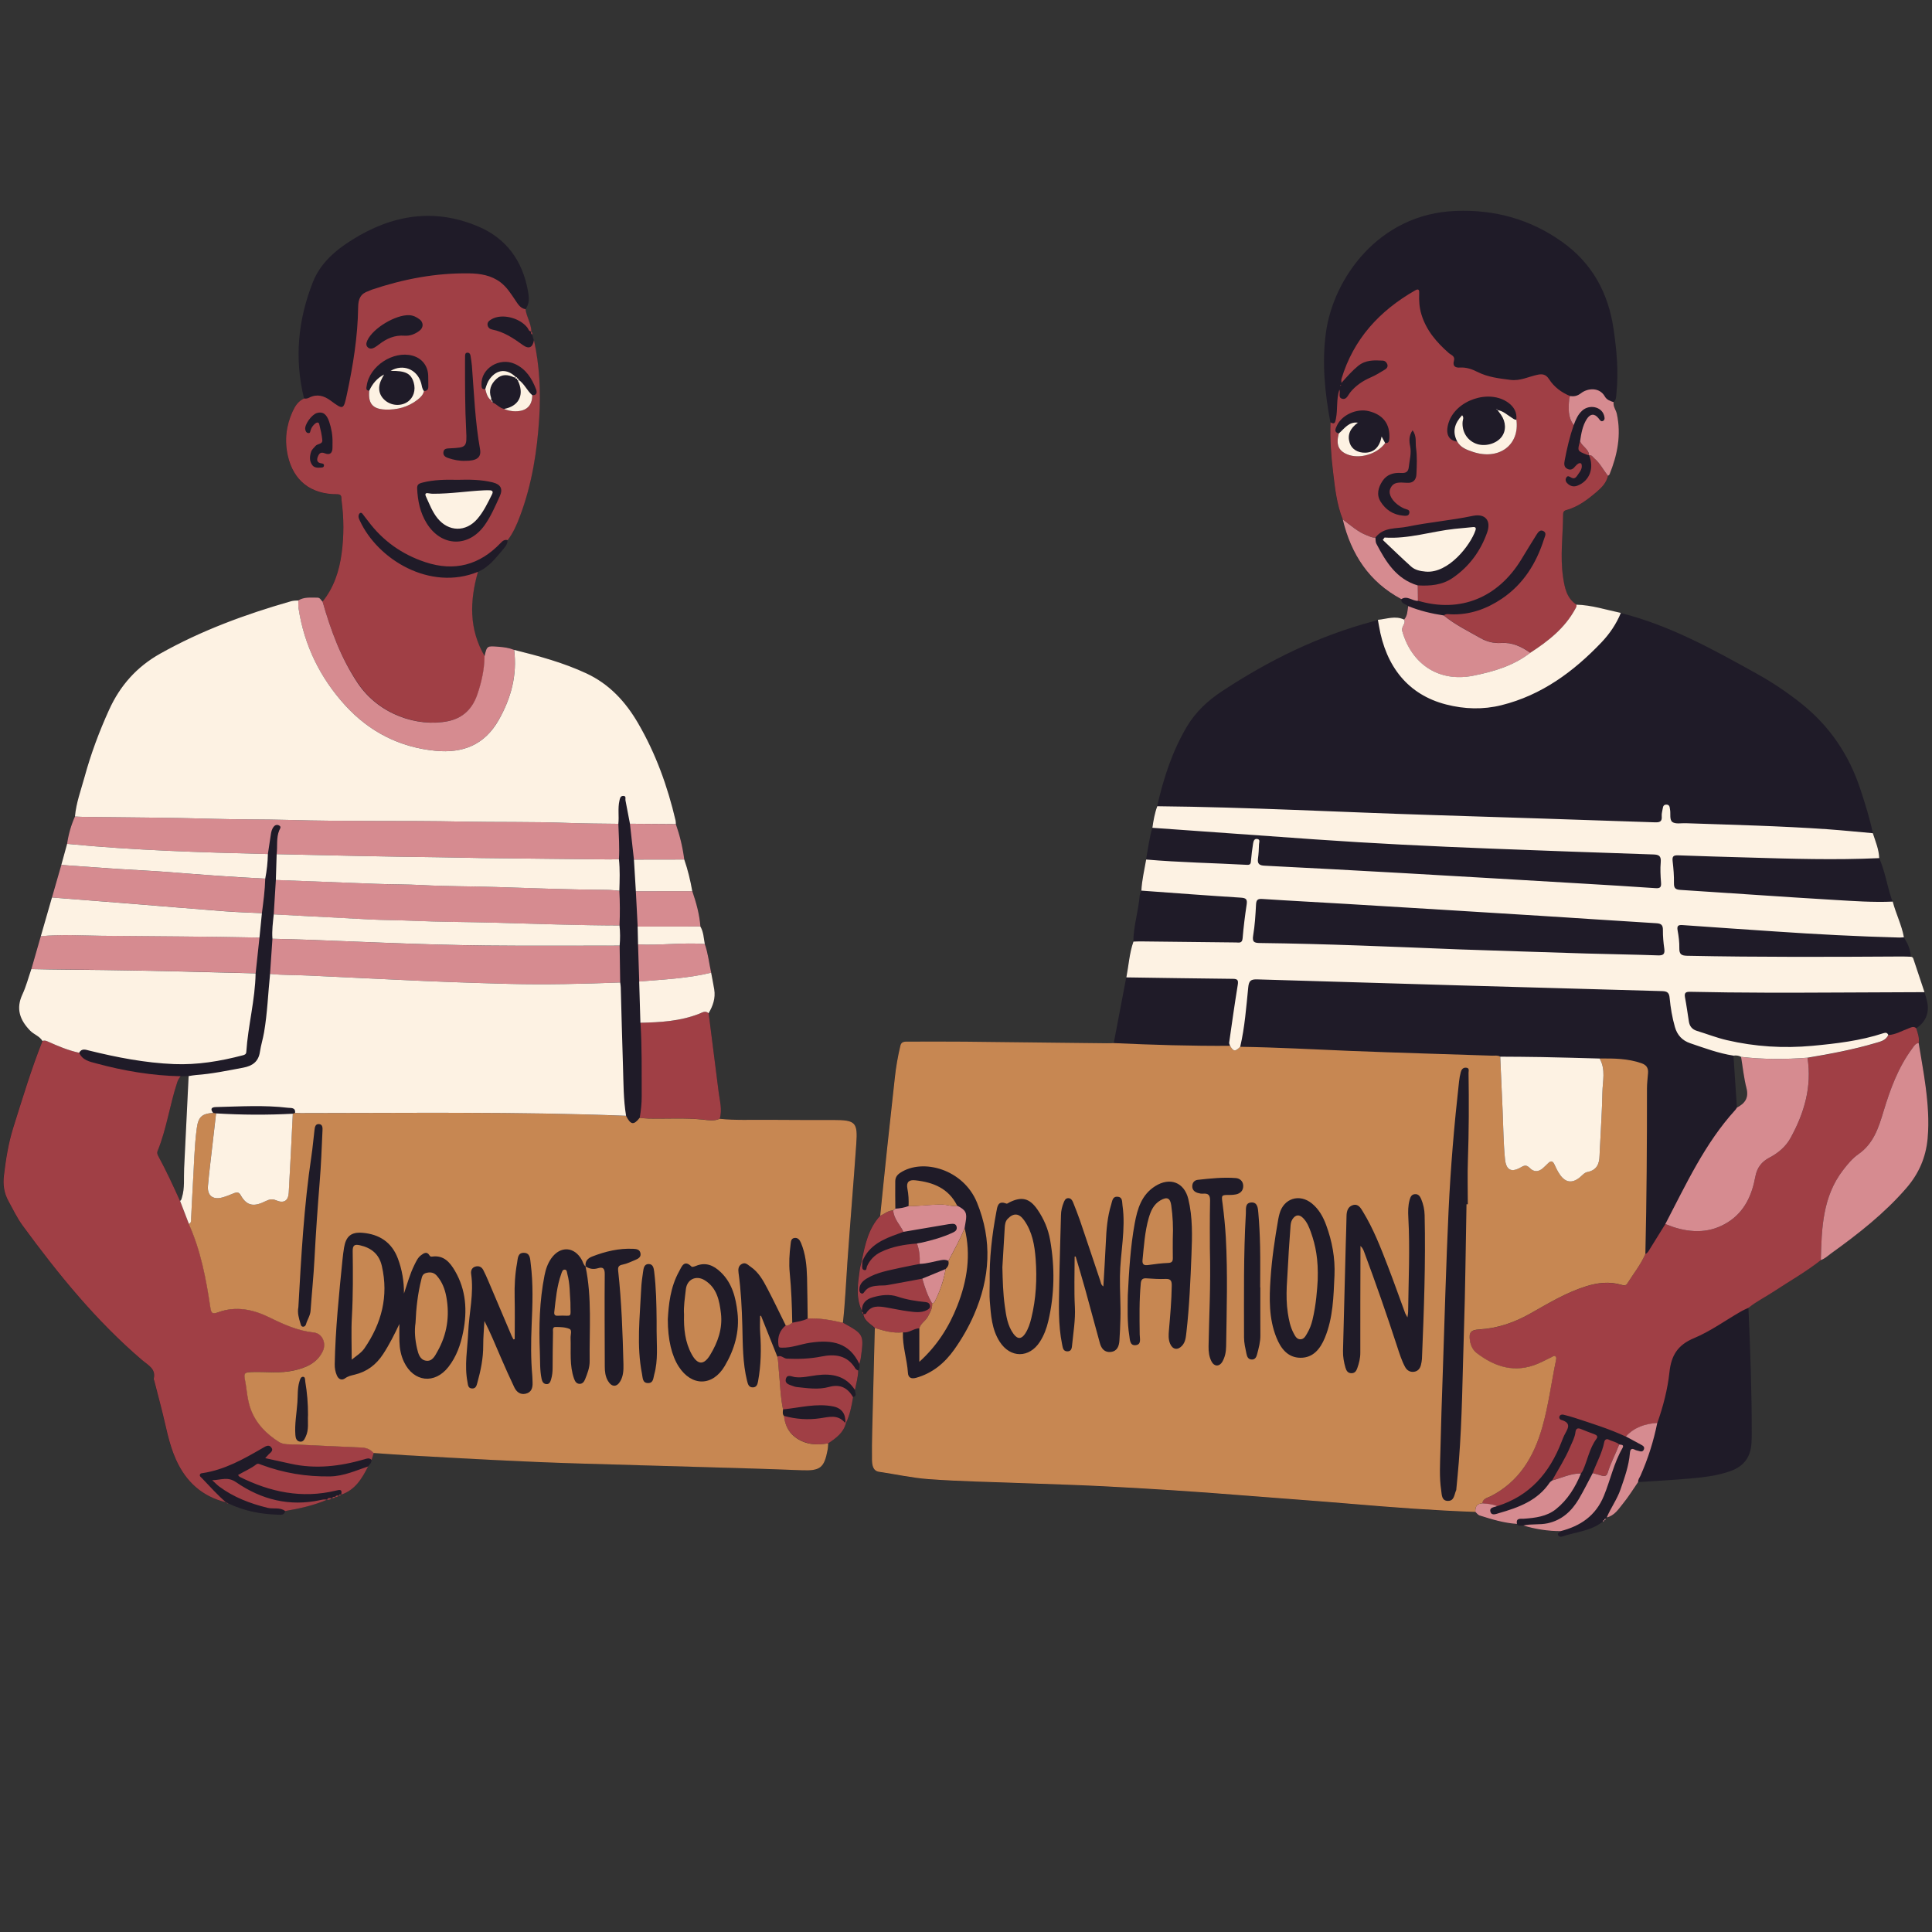
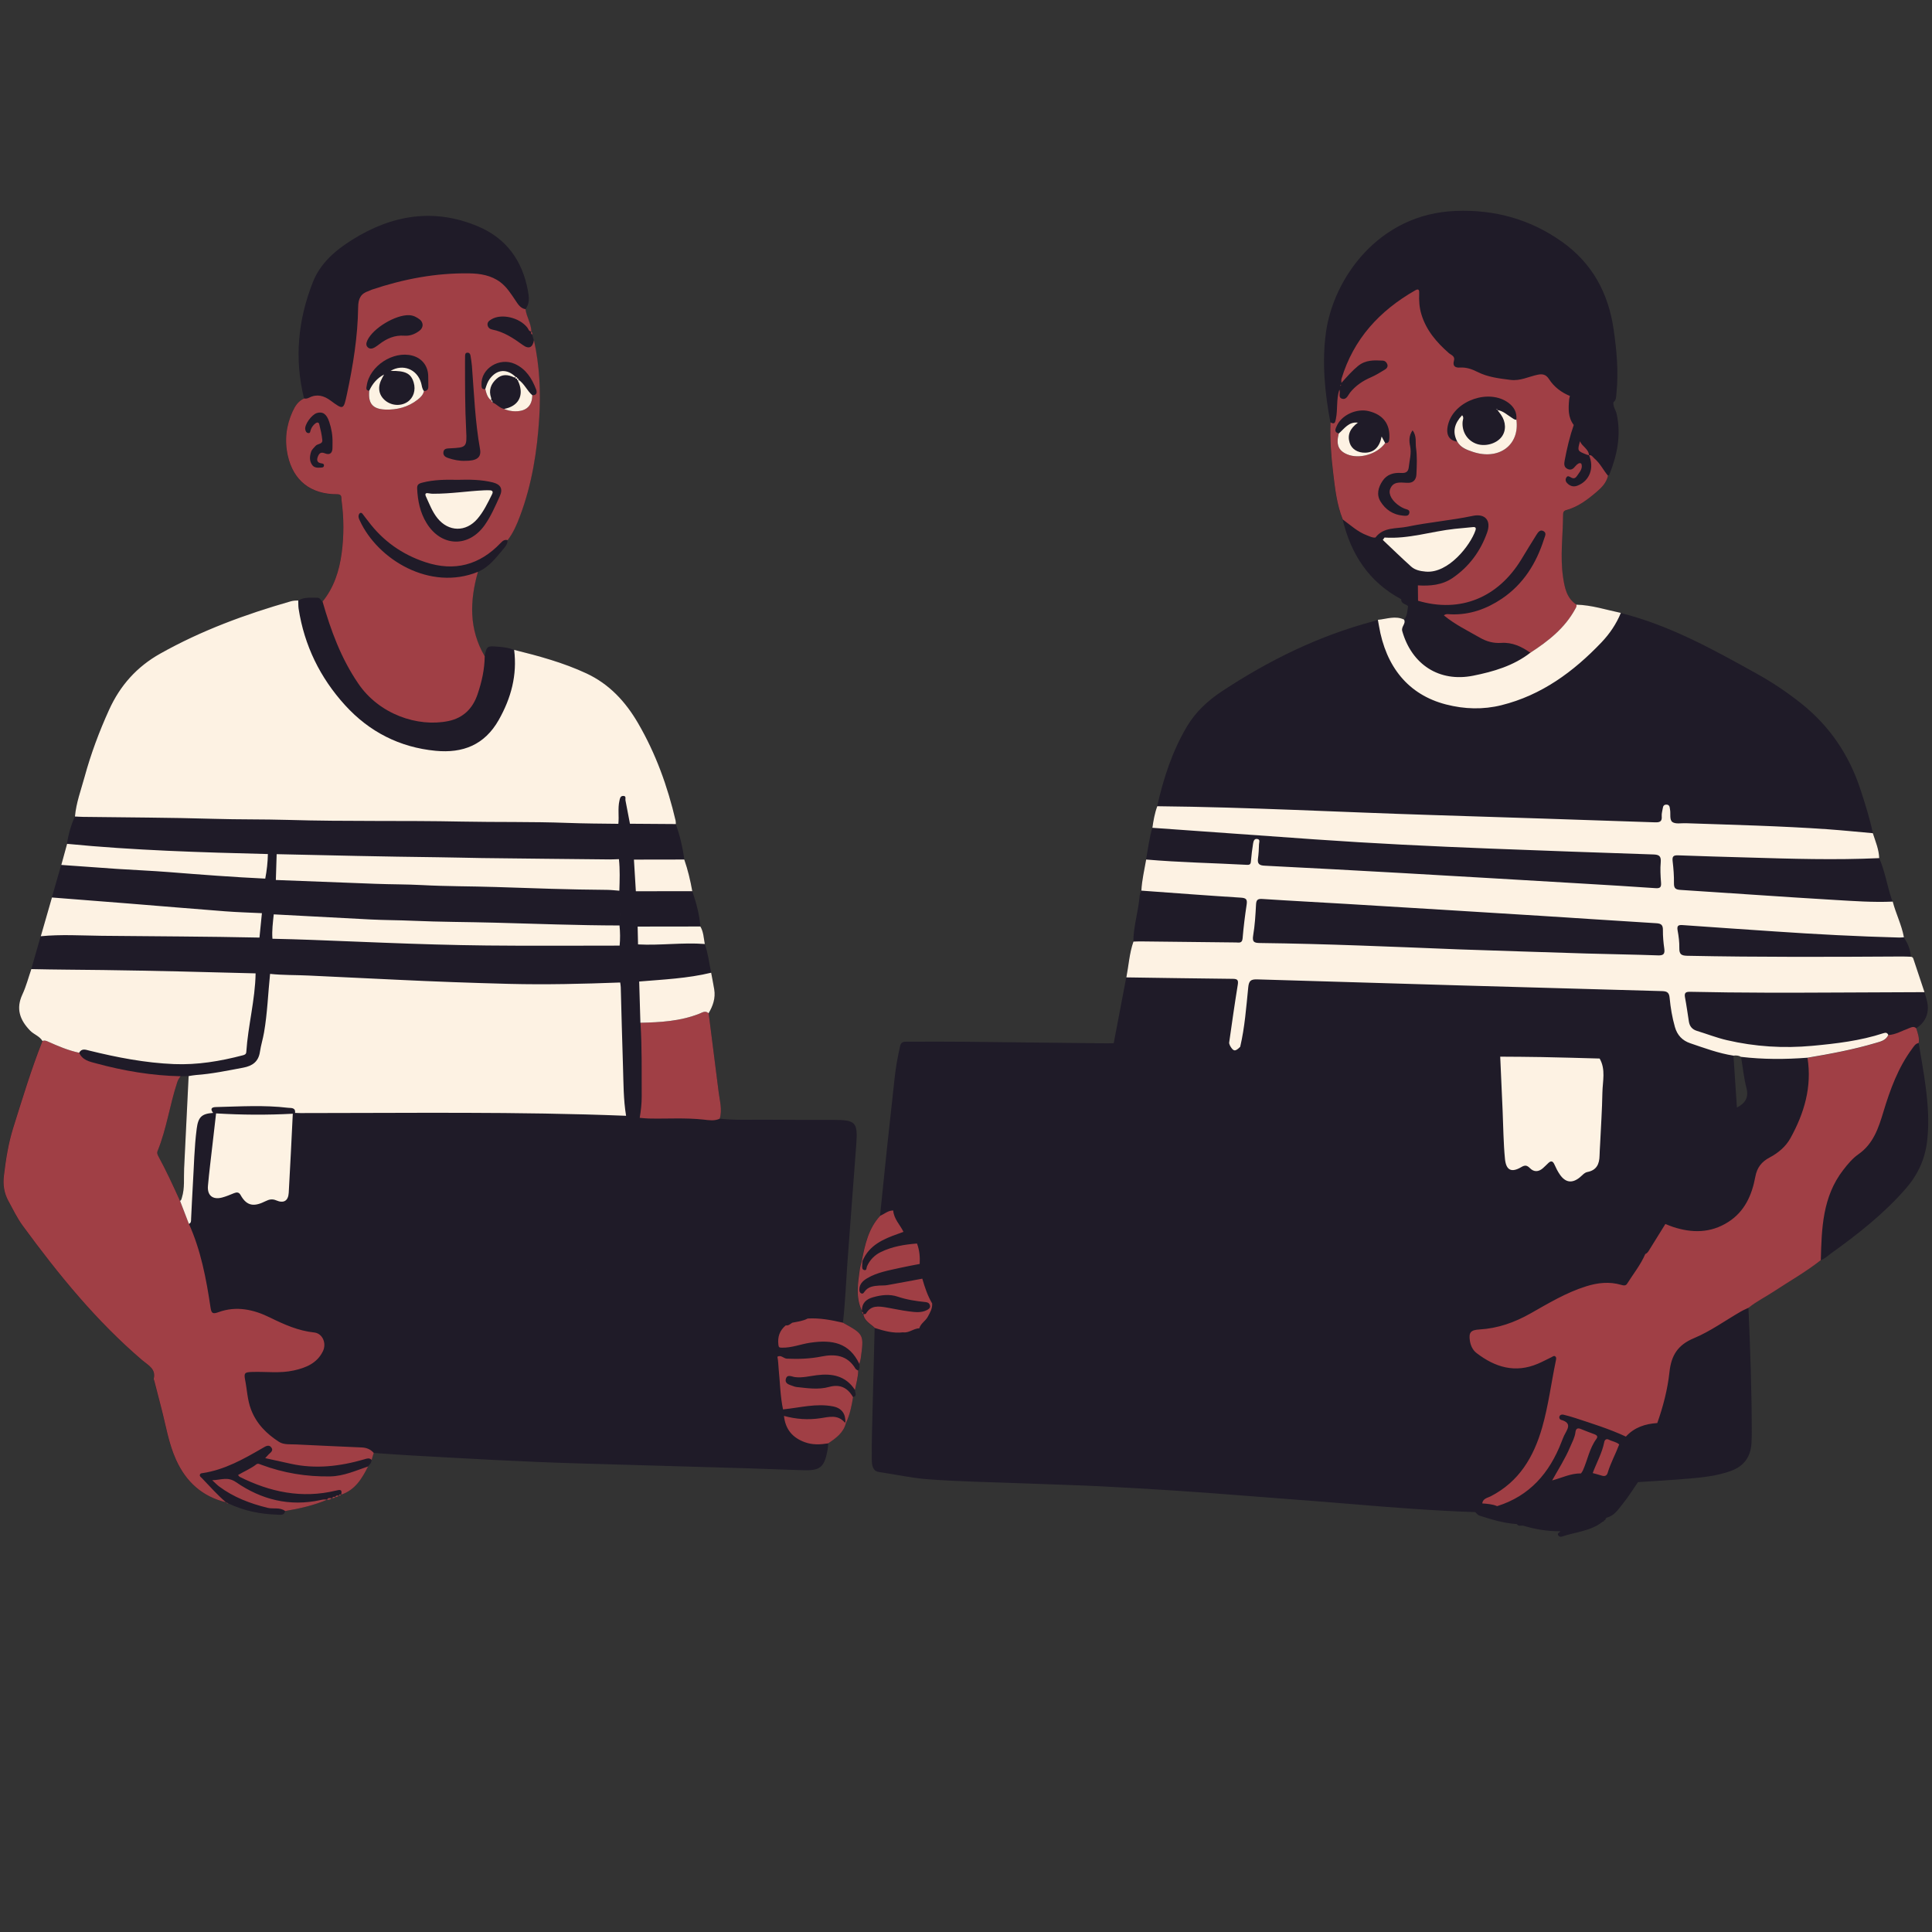
<svg xmlns="http://www.w3.org/2000/svg" width="500" zoomAndPan="magnify" viewBox="0 0 375 375" height="500" preserveAspectRatio="xMidYMid meet" version="1.0">
  <rect x="0" y="0" width="375" height="375" fill="#333333" stroke="none" />
  <defs>
    <clipPath id="b2f34eaf3f">
      <path d="M 0 40.348 L 375 40.348 L 375 298.348 L 0 298.348 Z M 0 40.348 " clip-rule="nonzero" />
    </clipPath>
  </defs>
  <g clip-path="url(#b2f34eaf3f)">
    <path fill="#1f1b28" d="M 163.617 256.738 C 164.055 252.828 164.211 248.887 164.488 244.969 C 165.031 237.332 165.656 229.715 166.207 222.078 C 166.516 217.781 166.074 217.371 161.703 217.371 C 157.457 217.363 153.211 217.387 148.965 217.34 C 145.871 217.309 142.777 217.473 139.691 217.137 C 140.242 215.375 139.691 213.652 139.484 211.918 C 138.848 206.84 138.199 201.762 137.551 196.672 C 138.395 195.242 138.91 193.723 138.641 192.035 C 138.461 190.953 138.246 189.875 138.043 188.797 C 137.633 186.941 137.441 185.027 136.801 183.223 C 136.582 182.078 136.566 180.871 135.941 179.824 C 135.762 177.461 135.129 175.203 134.371 172.973 C 131.633 172.973 128.895 172.973 126.156 172.973 C 128.895 172.973 131.633 172.973 134.371 172.973 C 134 170.883 133.512 168.82 132.816 166.824 C 132.516 164.477 131.965 162.188 131.184 159.949 C 128.215 159.926 125.242 159.91 122.273 159.887 C 122.535 162.203 122.793 164.523 123.055 166.84 C 122.793 164.523 122.535 162.203 122.273 159.887 C 125.242 159.91 128.215 159.926 131.184 159.949 C 131.168 159.73 131.191 159.5 131.137 159.289 C 129.582 152.637 127.293 146.281 123.844 140.359 C 121.406 136.176 118.273 132.785 113.828 130.711 C 109.332 128.613 104.578 127.328 99.789 126.141 C 98.809 125.746 97.777 125.605 96.719 125.531 C 94.516 125.359 94.516 125.336 94.043 127.395 C 90.957 122.145 91.133 116.641 92.727 111.012 C 94.887 110.105 96.246 108.301 97.676 106.59 C 98.086 106.102 98.543 105.582 98.504 104.863 C 99.594 103.445 100.293 101.812 100.91 100.164 C 103.223 94.016 104.23 87.59 104.637 81.078 C 104.949 76.035 104.699 70.996 103.609 66.031 C 103.5 65.676 103.402 65.32 103.293 64.957 C 103.332 64.723 103.355 64.5 103.098 64.359 C 103.098 64.359 103.105 64.352 103.105 64.352 C 103.078 62.82 102.18 61.512 101.969 60.023 C 102.898 58.902 102.676 57.562 102.449 56.344 C 101.391 50.609 98.281 46.285 92.891 43.988 C 84.305 40.316 76.09 41.695 68.371 46.535 C 65.129 48.562 62.184 51.059 60.723 54.773 C 57.828 62.113 57.109 69.648 59.02 77.367 C 57.883 77.848 57.266 78.824 56.785 79.875 C 55.539 82.609 55.191 85.484 55.84 88.426 C 56.922 93.312 60.297 95.973 65.434 95.953 C 66.422 95.945 66.211 96.648 66.273 97.113 C 66.738 100.551 66.77 103.996 66.297 107.426 C 65.832 110.84 64.805 114.055 62.594 116.789 C 62.262 116.531 62.152 116.02 61.586 116.02 C 60.32 116.027 59.027 115.852 57.867 116.57 C 57.387 116.578 56.914 116.586 56.43 116.727 C 47.633 119.242 39.094 122.379 31.082 126.879 C 26.527 129.434 23.285 133.07 21.145 137.797 C 19.227 142.023 17.609 146.352 16.387 150.828 C 15.691 153.367 14.754 155.852 14.523 158.5 C 13.766 160.195 13.262 161.969 13 163.805 C 22.723 164.75 32.465 165.215 42.219 165.516 C 32.465 165.215 22.723 164.75 13 163.805 C 12.629 165.168 12.258 166.539 11.875 167.898 C 11.273 170.008 10.664 172.105 10.059 174.211 C 9.34 176.719 8.613 179.227 7.895 181.73 C 7.281 183.852 6.672 185.98 6.066 188.102 C 5.496 189.742 5.062 191.445 4.328 193.02 C 3.035 195.797 3.84 197.988 5.828 200.043 C 6.562 200.801 7.66 201.102 8.219 202.047 C 6.031 207.551 4.328 213.227 2.551 218.871 C 1.59 221.922 1.094 225.066 0.723 228.234 C 0.523 229.945 0.754 231.562 1.598 233.105 C 2.488 234.73 3.293 236.426 4.391 237.922 C 11.312 247.367 18.668 256.418 27.625 264.055 C 28.738 265 30.277 265.695 29.805 267.625 C 29.781 267.73 29.883 267.871 29.914 268.004 C 30.371 269.762 30.812 271.52 31.277 273.27 C 32.156 276.645 32.684 280.113 34.137 283.328 C 36.078 287.633 39.227 290.473 43.844 291.605 L 43.891 291.605 C 43.977 291.805 44.137 291.836 44.324 291.812 C 47.34 293.262 50.543 293.895 53.859 293.996 C 54.418 294.012 55.168 294.199 55.344 293.301 C 58.121 292.82 60.859 292.199 63.461 291.094 C 63.461 291.094 63.461 291.094 63.453 291.102 C 63.801 291.141 64.117 291.094 64.355 290.789 C 64.355 290.789 64.418 290.766 64.418 290.766 C 64.664 290.797 64.906 290.797 65.051 290.551 C 65.316 290.582 65.555 290.535 65.711 290.289 C 65.711 290.289 65.758 290.266 65.758 290.266 C 65.926 290.297 66.074 290.273 66.168 290.102 C 66.168 290.102 66.211 290.094 66.211 290.094 C 68.926 289.203 70.25 286.98 71.434 284.629 C 71.758 284.262 72.145 283.93 72.105 283.363 C 72.238 282.918 72.379 282.461 72.508 282.012 C 74.758 282.164 77.012 282.344 79.262 282.469 C 90.262 283.086 101.258 283.723 112.273 284.047 C 122.93 284.363 133.598 284.66 144.254 284.969 C 148.062 285.086 151.859 285.223 155.664 285.363 C 159.184 285.496 159.98 284.883 160.629 281.461 C 160.715 281.027 160.715 280.578 160.762 280.145 C 162.262 279.137 163.73 278.094 164.203 276.188 C 164.953 274.602 165.309 272.895 165.578 271.176 C 166.508 270.93 165.867 270.258 165.953 269.785 C 166.199 268.539 166.562 267.312 166.586 266.027 C 166.934 265.641 166.816 265.184 166.801 264.742 C 166.887 264.402 167.012 264.07 167.059 263.73 C 167.715 259.012 167.715 259.012 163.617 256.738 Z M 152.516 257.254 C 151.922 256.047 151.332 254.832 150.738 253.625 C 151.324 254.832 151.914 256.047 152.516 257.254 Z M 120.254 168.574 C 120.254 168.574 120.254 168.582 120.254 168.574 C 120.246 168.434 120.246 168.289 120.238 168.148 C 120.238 168.297 120.246 168.434 120.254 168.574 Z M 120.262 171.332 Z M 120.215 172.887 C 120.277 174.008 120.309 175.133 120.316 176.262 C 120.324 177.387 120.301 178.516 120.246 179.637 C 120.301 178.516 120.316 177.387 120.316 176.262 C 120.309 175.133 120.277 174.008 120.215 172.887 Z M 120.277 170.008 C 120.277 169.867 120.277 169.727 120.277 169.59 C 120.277 169.727 120.277 169.867 120.277 170.008 Z M 120.133 166.785 C 120.133 166.777 120.133 166.77 120.133 166.762 C 120.133 166.754 120.133 166.746 120.133 166.73 C 120.133 166.738 120.133 166.746 120.133 166.762 C 120.125 166.77 120.125 166.777 120.133 166.785 Z M 120.148 163.09 C 120.156 163.246 120.156 163.402 120.16 163.555 C 120.156 163.41 120.156 163.254 120.148 163.09 Z M 120.176 165.199 C 120.176 165.035 120.176 164.871 120.176 164.711 C 120.176 164.711 120.176 164.719 120.176 164.719 C 120.176 164.871 120.176 165.035 120.176 165.199 C 120.176 165.191 120.176 165.199 120.176 165.199 Z M 124.309 198.516 C 124.379 199.594 124.426 200.668 124.453 201.754 C 124.426 200.676 124.379 199.602 124.309 198.516 C 126.738 198.469 129.148 198.363 131.516 197.938 C 129.148 198.363 126.73 198.469 124.309 198.516 Z M 123.773 179.848 C 123.797 181 123.82 182.156 123.844 183.309 C 125.477 183.395 127.117 183.363 128.746 183.301 C 127.117 183.363 125.477 183.402 123.844 183.309 C 123.922 185.711 124 188.109 124.074 190.52 C 124 188.117 123.922 185.719 123.844 183.309 C 123.82 182.156 123.797 181 123.773 179.848 Z M 114.098 248.52 C 114.16 248.992 114.215 249.465 114.262 249.945 C 114.215 249.465 114.16 248.992 114.098 248.52 Z M 113.656 245.812 C 113.805 246.492 113.914 247.176 114.012 247.855 C 113.914 247.176 113.797 246.492 113.656 245.812 Z M 114.332 250.66 C 114.336 250.719 114.344 250.789 114.344 250.852 C 114.336 250.789 114.332 250.719 114.332 250.66 Z M 113.672 245.82 C 113.852 245.934 114.035 246.027 114.223 246.105 C 114.035 246.027 113.852 245.934 113.672 245.82 Z M 41.199 215.77 C 41.152 215.699 41.121 215.629 41.098 215.566 C 41.121 215.621 41.152 215.691 41.199 215.77 Z M 41.059 215.379 Z M 41.383 216.023 C 40.758 216.062 40.254 216.148 39.844 216.293 C 40.254 216.148 40.758 216.062 41.383 216.023 Z M 52.879 182.211 C 52.723 184.484 52.57 186.762 52.414 189.039 C 52.57 186.762 52.723 184.484 52.879 182.211 Z M 81.867 62.477 C 81.953 62.648 82.008 62.828 82.031 63.027 C 82.008 62.828 81.953 62.648 81.867 62.477 Z M 82.648 75.852 C 82.547 75.883 82.434 75.906 82.293 75.898 C 82.207 76.316 82.008 76.648 81.75 76.941 C 82.008 76.648 82.207 76.316 82.293 75.898 C 82.434 75.906 82.547 75.883 82.648 75.852 Z M 82.91 75.695 C 82.867 75.742 82.805 75.781 82.734 75.812 C 82.805 75.781 82.859 75.742 82.91 75.695 Z M 83.098 75.379 C 83.074 75.48 83.027 75.562 82.965 75.641 C 83.027 75.562 83.074 75.484 83.098 75.379 Z M 97.832 79.375 C 97.391 79.297 97.035 79.055 96.688 78.809 C 96.34 78.551 96.008 78.289 95.605 78.133 C 95.512 77.988 95.418 77.848 95.32 77.699 C 95.41 77.848 95.504 77.988 95.605 78.133 C 96.008 78.281 96.34 78.551 96.688 78.809 C 97.035 79.055 97.391 79.289 97.832 79.375 C 98.18 79.52 98.527 79.637 98.891 79.715 C 98.527 79.637 98.172 79.52 97.832 79.375 Z M 101.992 79.398 C 102.859 78.91 103.309 78.004 103.316 76.711 C 103.324 76.711 103.324 76.711 103.332 76.711 C 103.324 76.711 103.324 76.711 103.316 76.711 C 103.301 77.996 102.852 78.902 101.992 79.398 Z M 103.727 76.664 C 103.703 76.672 103.672 76.68 103.641 76.688 C 103.672 76.68 103.703 76.672 103.727 76.664 Z M 103.887 76.594 C 103.91 76.578 103.934 76.562 103.949 76.547 C 103.934 76.57 103.91 76.586 103.887 76.594 Z M 104.082 76.391 C 104.074 76.406 104.059 76.422 104.043 76.445 C 104.059 76.43 104.074 76.414 104.082 76.391 Z M 51.844 168.172 C 51.758 168.969 51.641 169.758 51.484 170.547 C 51.641 169.758 51.758 168.969 51.844 168.172 Z M 50.836 177.238 C 50.684 178.816 50.52 180.398 50.363 181.977 C 50.52 180.398 50.676 178.816 50.836 177.238 Z M 35.73 226.793 C 35.637 228.66 35.879 230.59 35.305 232.43 C 35.227 232.688 35.203 232.949 34.941 233.098 C 33.633 230.191 32.305 227.312 30.789 224.512 C 30.594 224.152 30.418 223.812 30.594 223.387 C 32.336 219.105 32.945 214.5 34.379 210.133 C 34.531 209.652 34.75 209.266 35.066 208.891 C 35.582 208.883 36.094 208.875 36.613 208.867 C 36.32 214.848 36.031 220.824 35.73 226.793 Z M 151.984 273.562 C 151.734 272.363 151.598 271.148 151.488 269.93 C 151.598 271.148 151.727 272.363 151.984 273.562 Z M 152.168 274.824 C 151.996 274.633 151.938 274.43 151.93 274.211 C 151.938 274.43 151.996 274.641 152.168 274.824 C 152.223 275.305 152.309 275.762 152.43 276.18 C 152.309 275.762 152.223 275.312 152.168 274.824 Z M 373.75 210.789 C 373.387 207.992 372.859 205.215 372.414 202.426 C 372.59 201.422 372.234 200.508 371.949 199.578 C 373.055 198.855 373.828 197.891 374.105 196.574 C 374.398 195.172 373.938 193.887 373.543 192.594 C 372.816 190.418 372.086 188.242 371.367 186.066 C 371.281 185.816 371.105 185.734 370.867 185.719 C 370.852 184.316 370.277 183.102 369.551 181.945 C 369.125 179.547 367.988 177.363 367.379 175.016 C 367.301 174.824 367.207 174.629 367.137 174.426 C 366.277 171.824 365.859 169.094 364.762 166.566 C 364.707 164.863 364.027 163.316 363.523 161.73 C 362.914 158.824 362.023 156.008 361.098 153.188 C 358.898 146.5 355.117 140.906 349.586 136.516 C 346.879 134.363 344.012 132.445 341 130.773 C 332.555 126.07 324.086 121.371 314.605 118.988 C 311.742 118.391 308.934 117.461 305.973 117.391 C 304.031 116.098 303.668 114.031 303.363 111.973 C 302.785 107.961 303.355 103.934 303.379 99.914 C 303.379 99.473 303.488 99.172 303.977 99.039 C 306.297 98.406 308.152 96.973 309.941 95.457 C 310.922 94.621 311.797 93.684 312.098 92.367 C 311.875 92.094 311.664 91.809 311.457 91.516 C 311.055 90.934 310.668 90.328 310.219 89.789 C 310.676 90.328 311.055 90.934 311.457 91.516 C 311.656 91.809 311.867 92.094 312.098 92.367 C 312.191 92.281 312.336 92.211 312.375 92.109 C 313.906 88.316 314.688 84.438 313.793 80.34 C 313.621 79.566 313.043 78.918 313.172 78.066 C 313.738 77.641 313.684 77.004 313.746 76.398 C 314.18 72.18 313.801 67.992 313.188 63.832 C 312.168 56.879 309.066 51.117 303.219 46.953 C 297.031 42.547 290.168 40.664 282.621 40.938 C 267.57 41.473 258.828 54.07 257.375 64.461 C 256.555 70.336 257.145 76.191 258.227 82 C 258.117 85.234 258.348 88.457 258.727 91.66 C 259.102 94.773 259.434 97.902 260.609 100.852 C 260.988 101.133 261.359 101.418 261.73 101.703 C 261.359 101.418 260.988 101.133 260.609 100.852 C 262.23 107.605 265.727 112.977 271.984 116.316 C 271.93 117.246 272.883 117.199 273.301 117.656 C 273.152 118.57 273.176 119.535 272.504 120.289 C 270.801 119.469 269.109 120.18 267.414 120.328 C 267.484 120.715 267.555 121.102 267.625 121.488 C 267.562 121.102 267.484 120.715 267.414 120.328 C 267.168 120.41 266.918 120.504 266.664 120.566 C 256.051 123.363 246.344 128.133 237.219 134.148 C 234.496 135.945 232.113 138.129 230.426 140.945 C 227.543 145.77 225.832 151.051 224.602 156.504 C 224.102 157.855 223.852 159.273 223.645 160.699 C 223.086 162.719 222.801 164.789 222.445 166.848 C 222.105 168.852 221.617 170.844 221.516 172.887 C 221.168 173.484 221.191 174.172 221.105 174.816 C 220.766 177.477 220.008 180.074 219.977 182.773 C 219.188 185.027 219.051 187.406 218.602 189.719 C 217.789 193.973 216.984 198.23 216.172 202.48 C 215.73 202.488 215.289 202.52 214.844 202.512 C 205.637 202.41 196.426 202.297 187.223 202.203 C 183.547 202.164 179.875 202.18 176.199 202.195 C 175.598 202.195 174.93 202.117 174.73 202.977 C 174.25 205.043 173.879 207.117 173.648 209.227 C 173.16 213.754 172.648 218.285 172.168 222.812 C 171.707 227.211 171.266 231.609 170.809 236.016 C 168.52 238.473 167.863 241.59 167.25 244.734 C 167.289 244.766 167.32 244.789 167.359 244.82 C 167.32 244.797 167.289 244.766 167.25 244.734 C 167.113 245.293 166.926 245.836 166.848 246.398 C 166.477 249.109 166.004 251.828 167.258 254.453 C 167.25 254.508 167.266 254.562 167.305 254.598 C 167.273 254.801 167.32 254.965 167.527 255.047 C 167.527 255.047 167.535 255.094 167.535 255.094 C 167.723 256.449 168.945 256.953 169.766 257.781 C 169.594 264.426 169.426 271.062 169.262 277.703 C 169.215 279.562 169.191 281.43 169.215 283.289 C 169.23 284.324 169.348 285.535 170.594 285.711 C 173.777 286.176 176.926 286.887 180.152 287.129 C 186.379 287.594 192.613 287.68 198.848 287.926 C 203.883 288.129 208.926 288.25 213.969 288.508 C 222.934 288.965 231.891 289.535 240.84 290.258 C 248.062 290.836 255.301 291.34 262.527 291.953 C 270.461 292.625 278.391 293.23 286.348 293.5 C 286.34 293.379 286.332 293.262 286.34 293.152 C 286.332 293.262 286.34 293.379 286.348 293.5 C 286.613 293.734 286.836 294.074 287.137 294.176 C 289.52 294.934 291.91 295.668 294.422 295.824 C 294.734 296.32 295.219 296.07 295.637 296.125 C 297.996 296.848 300.402 297.227 302.871 297.219 C 302.762 297.488 302.25 297.527 302.414 297.93 C 302.555 298.27 302.91 298.34 303.203 298.238 C 305.848 297.34 308.773 297.203 311.078 295.359 C 311.238 295.352 311.348 295.273 311.355 295.098 C 311.539 295.09 311.648 295.012 311.633 294.816 C 311.703 294.738 311.773 294.664 311.844 294.578 C 313.344 294.223 314.102 292.957 314.969 291.898 C 316.051 290.574 316.953 289.094 317.93 287.68 C 321.285 287.453 324.645 287.277 327.992 286.98 C 330.637 286.75 333.273 286.453 335.812 285.562 C 338.395 284.668 339.797 282.887 339.957 280.145 C 339.996 279.477 340.012 278.812 340.012 278.152 C 340.02 270.039 339.727 261.941 339.371 253.832 C 340.887 252.609 342.633 251.758 344.25 250.688 C 347.297 248.676 350.492 246.879 353.371 244.602 C 354.152 244.363 354.723 243.781 355.363 243.316 C 360.617 239.547 365.691 235.574 369.953 230.656 C 372.367 227.871 373.766 224.727 374.105 220.988 C 374.461 217.527 374.191 214.156 373.75 210.789 Z M 366.18 200.516 C 366.156 200.508 366.141 200.5 366.117 200.492 C 366.141 200.5 366.156 200.508 366.18 200.516 Z M 366.316 200.598 C 366.332 200.613 366.355 200.629 366.371 200.645 C 366.348 200.629 366.332 200.613 366.316 200.598 Z M 320.133 281.98 C 320.133 281.98 320.133 281.988 320.133 281.98 C 320.312 281.445 320.473 280.902 320.637 280.352 C 320.473 280.902 320.305 281.445 320.133 281.98 Z M 275.234 116.625 C 275.227 115.625 275.211 114.637 275.203 113.637 C 275.211 114.637 275.227 115.633 275.234 116.625 Z M 262.582 82.926 C 262.559 82.949 262.543 82.973 262.527 82.996 C 262.551 82.965 262.566 82.934 262.598 82.91 C 262.59 82.918 262.59 82.918 262.582 82.926 Z M 262.008 83.848 C 262.078 83.688 262.156 83.531 262.254 83.375 C 262.156 83.523 262.07 83.688 262.008 83.848 Z M 263.027 82.469 C 263.012 82.484 263.004 82.492 262.992 82.508 C 263.004 82.492 263.02 82.477 263.027 82.469 Z M 263.562 82.035 C 263.531 82.059 263.5 82.09 263.461 82.113 C 263.5 82.09 263.523 82.059 263.562 82.035 Z M 282.852 85.723 C 282.707 85.453 282.598 85.18 282.512 84.918 C 282.598 85.18 282.707 85.453 282.852 85.723 Z M 282.449 84.676 C 282.402 84.492 282.367 84.312 282.352 84.137 C 282.367 84.312 282.402 84.492 282.449 84.676 Z M 282.328 83.871 C 282.32 83.695 282.328 83.523 282.352 83.352 C 282.336 83.516 282.32 83.695 282.328 83.871 Z M 282.383 83.121 C 282.426 82.883 282.488 82.641 282.582 82.402 C 282.488 82.641 282.418 82.875 282.383 83.121 Z M 291.336 80.496 C 291.129 80.195 290.891 79.898 290.664 79.605 C 290.922 79.645 291.16 79.707 291.383 79.801 C 291.16 79.707 290.922 79.645 290.664 79.605 C 290.891 79.906 291.129 80.195 291.336 80.496 Z M 309.145 285.93 C 309.516 284.922 309.969 283.953 310.387 282.961 C 309.977 283.945 309.523 284.922 309.145 285.93 C 308.254 287.602 307.418 289.305 306.461 290.938 C 307.426 289.305 308.254 287.602 309.145 285.93 Z M 336.688 208.258 C 336.609 207.133 336.539 206.02 336.461 204.898 C 336.98 204.828 337.477 204.859 337.938 205.137 C 338.281 207.164 338.48 209.227 338.992 211.207 C 339.477 213.121 338.668 214.172 337.133 214.977 C 336.988 212.734 336.84 210.496 336.688 208.258 Z M 304.711 76.863 C 304.91 76.895 305.105 76.918 305.285 76.91 C 305.105 76.91 304.918 76.895 304.711 76.863 C 304.293 76.695 303.891 76.492 303.512 76.277 C 303.891 76.492 304.293 76.688 304.711 76.863 Z M 264.422 88.504 C 266.16 88.262 267.895 87.355 268.859 85.992 C 269.535 86.047 269.633 85.66 269.672 85.086 C 269.641 85.652 269.535 86.047 268.859 85.992 C 267.895 87.355 266.16 88.262 264.422 88.504 Z M 280.246 119.461 C 281.453 120.457 282.77 121.27 284.113 122.039 C 282.762 121.27 281.445 120.457 280.246 119.461 Z M 238.758 202.992 C 239.406 204.113 239.77 204.152 240.723 203.184 C 241.172 201.281 241.457 199.359 241.688 197.426 C 241.457 199.359 241.164 201.281 240.723 203.184 C 239.77 204.152 239.406 204.113 238.758 202.992 C 235 203.016 231.23 202.969 227.473 202.875 C 231.23 202.969 235 203.016 238.758 202.992 Z M 177.816 257.93 C 177.871 257.914 177.918 257.898 177.973 257.891 C 177.918 257.898 177.871 257.914 177.816 257.93 Z M 177.336 258.09 C 177.328 258.09 177.328 258.09 177.336 258.09 C 177.391 258.07 177.453 258.047 177.508 258.023 C 177.445 258.055 177.391 258.07 177.336 258.09 Z M 178.504 245.332 C 178.527 244.992 178.527 244.656 178.52 244.316 C 178.535 244.648 178.527 244.992 178.504 245.332 Z M 178.449 243.316 C 178.375 242.652 178.219 242 177.98 241.359 C 177.461 241.398 176.949 241.453 176.438 241.516 C 176.949 241.453 177.469 241.398 177.98 241.359 C 178.219 242 178.375 242.652 178.449 243.316 Z M 183.547 246.316 C 183.988 245.887 184.258 245.41 184.074 244.766 C 184.258 245.41 183.98 245.895 183.547 246.316 C 183.453 246.879 183.34 247.445 183.199 247.996 C 183.34 247.445 183.453 246.887 183.547 246.316 Z M 176.363 234.113 C 176.223 234.164 176.074 234.203 175.938 234.25 C 176.008 234.227 176.074 234.203 176.152 234.18 C 176.215 234.148 176.293 234.133 176.363 234.113 Z M 176.965 258.246 C 176.965 258.246 176.973 258.246 176.973 258.246 C 176.973 258.246 176.965 258.246 176.965 258.246 Z M 178.441 257.82 C 178.574 257.348 178.867 257 179.191 256.668 C 178.867 257 178.574 257.348 178.441 257.82 Z M 173.777 234.613 C 173.648 234.73 173.508 234.84 173.375 234.957 C 173.508 234.848 173.648 234.73 173.777 234.613 Z M 172.973 234.992 C 172.672 235.047 172.395 235.156 172.125 235.297 C 172.395 235.156 172.672 235.039 172.973 234.992 Z M 287.711 291.797 C 288.445 291.852 289.188 291.898 289.898 292.082 C 289.188 291.898 288.453 291.852 287.711 291.797 Z M 321.648 276.344 C 321.656 276.297 321.672 276.242 321.68 276.195 C 321.867 275.668 322.035 275.133 322.207 274.609 C 322.035 275.141 321.867 275.668 321.68 276.195 C 321.672 276.242 321.656 276.289 321.648 276.344 Z M 366.52 200.879 Z M 366.52 200.879 " fill-opacity="1" fill-rule="nonzero" />
  </g>
  <path fill="#a03f45" d="M 62.609 116.766 C 64.82 114.031 65.848 110.816 66.312 107.402 C 66.777 103.973 66.754 100.52 66.289 97.09 C 66.227 96.625 66.445 95.93 65.445 95.93 C 60.32 95.953 56.938 93.297 55.855 88.402 C 55.207 85.461 55.547 82.594 56.801 79.852 C 57.281 78.809 57.898 77.832 59.035 77.344 C 59.398 77.43 59.715 77.328 60.047 77.168 C 61.527 76.422 62.871 76.809 64.125 77.723 C 66.66 79.59 66.676 79.598 67.336 76.523 C 68.527 70.949 69.445 65.336 69.516 59.629 C 69.539 57.949 70.02 56.973 71.566 56.484 C 71.773 56.414 71.961 56.293 72.168 56.223 C 78.316 54.16 84.621 52.953 91.109 53.062 C 93.191 53.094 95.332 53.426 97.129 54.781 C 98.359 55.711 99.148 56.98 99.988 58.219 C 100.508 58.984 100.957 59.836 102 60.016 C 102.203 61.504 103.105 62.812 103.137 64.344 C 102.621 64.336 102.574 63.848 102.34 63.562 C 100.777 61.609 97.32 60.82 95.395 61.973 C 94.961 62.23 94.551 62.523 94.637 63.098 C 94.715 63.578 95.086 63.879 95.535 63.965 C 97.809 64.406 99.656 65.652 101.492 66.977 C 102.66 67.828 103.402 67.449 103.641 66.016 C 104.73 70.98 104.98 76.027 104.668 81.062 C 104.266 87.566 103.254 94 100.941 100.148 C 100.324 101.805 99.625 103.43 98.535 104.848 C 97.949 104.684 97.594 104.949 97.184 105.383 C 93.105 109.672 88.219 110.988 82.578 109.121 C 78.055 107.629 74.312 104.988 71.449 101.141 C 71.109 100.684 70.73 100.242 70.398 99.777 C 70.242 99.566 70.066 99.457 69.855 99.605 C 69.73 99.691 69.641 99.879 69.609 100.031 C 69.531 100.395 69.688 100.723 69.84 101.047 C 73.312 108.609 83.461 114.781 92.766 110.996 C 91.172 116.617 90.996 122.129 94.082 127.379 C 94.059 129.922 93.508 132.375 92.695 134.758 C 91.762 137.508 89.941 139.352 87.027 139.957 C 81.102 141.18 73.57 138.676 69.492 132.605 C 66.184 127.746 64.203 122.348 62.609 116.766 Z M 95.32 77.691 C 95.41 77.84 95.512 77.988 95.605 78.125 C 96.41 78.43 96.949 79.203 97.832 79.367 C 98.52 79.668 99.238 79.816 99.996 79.824 C 102.164 79.84 103.301 78.77 103.316 76.703 C 104.223 76.75 104.266 76.152 104.051 75.57 C 103.246 73.457 102.086 71.605 99.922 70.633 C 96.949 69.293 93.355 71.516 93.461 74.609 C 93.477 75.105 93.43 75.648 94.203 75.516 C 94.414 76.348 94.605 77.184 95.355 77.723 Z M 82.293 75.898 C 82.91 75.906 83.152 75.57 83.137 74.984 C 83.121 74.277 83.145 73.566 83.113 72.863 C 83.027 70.949 81.867 69.516 80.035 69.027 C 76.312 68.039 71.719 71.051 71.18 74.859 C 71.125 75.246 70.922 75.805 71.664 75.836 C 71.418 78.281 72.316 79.402 74.766 79.496 C 77.066 79.582 79.223 79.023 81.07 77.57 C 81.637 77.129 82.137 76.641 82.293 75.898 Z M 88.812 93.133 C 86.516 93.086 84.242 93.094 81.984 93.676 C 81.203 93.875 80.941 94.102 80.969 94.836 C 81.078 97.207 81.543 99.488 82.797 101.527 C 85.633 106.164 90.957 106.344 94.082 101.914 C 95.312 100.172 96.145 98.211 97.02 96.285 C 97.66 94.867 97.16 94.016 95.652 93.637 C 93.398 93.078 91.102 93.07 88.812 93.133 Z M 90.238 89.445 C 92.543 89.477 93.461 88.797 93.176 87.195 C 92.215 81.836 92.016 76.414 91.598 71.012 C 91.543 70.352 91.43 69.703 91.328 69.043 C 91.273 68.711 91.109 68.449 90.73 68.457 C 90.297 68.465 90.281 68.805 90.27 69.121 C 90.254 69.43 90.262 69.742 90.262 70.051 C 90.262 74.559 90.246 79.062 90.484 83.57 C 90.656 86.852 90.523 86.859 87.289 87.023 C 86.742 87.055 86.168 87.039 86.066 87.742 C 85.977 88.387 86.414 88.711 86.949 88.891 C 88.039 89.262 89.16 89.484 90.238 89.445 Z M 82.031 63.027 C 81.984 62.609 81.812 62.27 81.473 62.012 C 80.871 61.547 80.219 61.215 79.422 61.176 C 76.801 61.07 72.43 63.672 71.316 66.047 C 71.102 66.512 70.969 67.008 71.371 67.402 C 71.773 67.797 72.277 67.688 72.727 67.434 C 73.035 67.254 73.312 67.047 73.598 66.828 C 75.039 65.715 76.602 65.012 78.496 65.156 C 79.523 65.234 80.5 64.879 81.348 64.25 C 81.773 63.949 82.023 63.562 82.031 63.027 Z M 64.543 85.91 C 64.574 84.523 64.34 83.168 63.898 81.867 C 63.391 80.34 62.617 79.832 61.52 80.164 C 60.48 80.473 59.074 82.441 59.25 83.352 C 59.305 83.648 59.422 83.98 59.777 84.051 C 60.25 84.145 60.211 83.742 60.305 83.461 C 60.473 82.941 60.789 82.523 61.215 82.184 C 61.52 81.938 61.867 81.938 61.957 82.316 C 62.215 83.336 62.469 84.383 62.562 85.43 C 62.633 86.242 61.633 86.102 61.254 86.543 C 60.938 86.906 60.527 87.262 60.387 87.688 C 60.109 88.535 60.016 89.438 60.582 90.238 C 60.992 90.824 61.641 90.801 62.27 90.762 C 62.531 90.746 62.832 90.746 62.879 90.398 C 62.926 90.051 62.664 89.965 62.375 89.934 C 61.594 89.836 61.426 89.348 61.672 88.695 C 61.906 88.086 62.199 87.637 63.059 87.992 C 64.047 88.402 64.566 87.898 64.535 86.828 C 64.535 86.527 64.543 86.219 64.543 85.91 Z M 34.941 233.105 C 33.633 230.199 32.305 227.32 30.789 224.52 C 30.594 224.16 30.418 223.82 30.594 223.395 C 32.336 219.113 32.945 214.504 34.379 210.141 C 34.531 209.66 34.75 209.273 35.066 208.898 C 29.504 208.785 24.059 207.863 18.707 206.414 C 17.422 206.066 16 205.801 15.371 204.34 C 13.27 203.891 11.297 203.062 9.348 202.18 C 8.953 202 8.637 201.898 8.25 202.047 C 6.059 207.551 4.359 213.227 2.578 218.871 C 1.621 221.922 1.125 225.066 0.754 228.234 C 0.555 229.945 0.785 231.562 1.629 233.105 C 2.52 234.73 3.324 236.426 4.422 237.922 C 11.344 247.367 18.699 256.418 27.656 264.055 C 28.77 265 30.309 265.695 29.836 267.625 C 29.812 267.73 29.914 267.871 29.945 268.004 C 30.402 269.762 30.844 271.52 31.305 273.27 C 32.188 276.645 32.715 280.113 34.168 283.328 C 36.109 287.633 39.258 290.473 43.875 291.605 C 42.172 290.156 40.703 288.469 39.148 286.863 C 38.965 286.672 38.715 286.555 38.801 286.238 C 38.871 285.961 39.109 285.961 39.328 285.93 C 43.621 285.285 47.309 283.188 50.984 281.059 C 51.508 280.754 52.168 280.301 52.652 280.934 C 53.195 281.637 52.375 281.996 52.012 282.445 C 51.902 282.574 51.781 282.699 51.477 283.023 C 53.227 283.41 54.82 283.754 56.414 284.109 C 61.238 285.184 65.973 284.621 70.66 283.266 C 71.188 283.109 71.672 282.902 72.137 283.363 C 72.27 282.918 72.41 282.461 72.539 282.012 C 71.93 281.289 71.109 280.988 70.203 280.949 C 65.973 280.746 61.742 280.594 57.512 280.367 C 56.383 280.309 55.098 280.469 54.164 279.867 C 51.766 278.324 49.777 276.367 48.719 273.57 C 48.012 271.711 47.961 269.777 47.586 267.879 C 47.309 266.477 47.496 266.34 48.973 266.293 C 51.664 266.207 54.379 266.602 57.039 266.004 C 59.375 265.488 61.551 264.605 62.68 262.266 C 63.43 260.703 62.594 258.805 60.977 258.633 C 57.875 258.309 55.129 257.07 52.383 255.723 C 49.211 254.16 45.855 253.43 42.406 254.691 C 41.223 255.125 41.027 254.863 40.859 253.754 C 40.031 248.203 38.996 242.707 36.668 237.543 C 36.078 236.07 35.516 234.582 34.941 233.105 Z M 347.523 220.918 C 346.617 222.551 345.164 223.781 343.492 224.664 C 341.945 225.477 341.039 226.602 340.707 228.406 C 340.051 231.965 338.637 235.18 335.41 237.215 C 332.023 239.359 328.418 239.359 324.727 238.145 C 324.227 237.984 323.738 237.766 323.25 237.574 C 322.238 239.199 321.223 240.824 320.219 242.457 C 319.988 242.832 319.793 243.234 319.352 243.402 C 318.457 245.484 317.031 247.25 315.832 249.156 C 315.547 249.613 315.137 249.527 314.656 249.387 C 312.375 248.723 310.133 248.969 307.891 249.668 C 304.016 250.875 300.559 252.965 297.062 254.941 C 293.977 256.691 290.734 257.836 287.184 258.047 C 285.484 258.145 285.051 258.594 285.305 260.254 C 285.453 261.195 285.863 262.07 286.621 262.645 C 290.207 265.395 294.098 266.57 298.492 264.703 C 299.391 264.324 300.242 263.859 301.121 263.441 C 301.355 263.332 301.602 263.086 301.848 263.258 C 302.152 263.457 302.043 263.82 301.988 264.109 C 301.09 268.422 300.551 272.797 299.336 277.055 C 297.688 282.816 294.855 287.594 289.336 290.434 C 288.738 290.738 287.82 290.852 287.703 291.812 C 288.684 291.891 289.668 291.945 290.594 292.34 C 296.922 290.363 300.766 285.891 303.086 279.879 C 303.25 279.469 303.402 279.051 303.59 278.656 C 304.16 277.48 305.285 276.219 302.984 275.59 C 302.77 275.527 302.57 275.219 302.691 274.926 C 302.832 274.586 303.164 274.516 303.48 274.594 C 304.207 274.77 304.934 274.973 305.648 275.203 C 309.004 276.305 312.375 277.348 315.586 278.844 C 317.219 277.047 319.336 276.367 321.68 276.211 C 322.816 272.996 323.676 269.691 324.039 266.332 C 324.387 263.094 325.633 261.059 328.789 259.742 C 331.984 258.41 334.852 256.32 337.879 254.578 C 338.371 254.289 338.898 254.074 339.418 253.824 C 340.934 252.602 342.68 251.75 344.297 250.68 C 347.344 248.668 350.539 246.871 353.418 244.594 C 353.578 238.441 353.742 232.293 357.77 227.09 C 358.645 225.957 359.574 224.836 360.711 224.047 C 363.633 222.008 364.617 218.934 365.574 215.785 C 366.883 211.457 368.422 207.227 371.152 203.543 C 371.492 203.086 371.77 202.559 372.414 202.449 C 372.59 201.441 372.234 200.531 371.949 199.602 C 371.461 199.121 370.98 199.414 370.488 199.594 C 369.18 200.066 367.957 200.824 366.52 200.902 C 366.055 201.984 365.004 202.195 364.066 202.465 C 359.727 203.75 355.289 204.578 350.832 205.324 C 351.73 210.93 350.207 216.062 347.523 220.918 Z M 260.633 100.828 C 259.449 97.879 259.121 94.75 258.75 91.637 C 258.363 88.434 258.133 85.211 258.25 81.977 C 259.07 82.453 259.16 81.984 259.301 81.285 C 259.68 79.418 259.348 77.469 259.973 75.633 C 260.246 76.215 259.633 77.137 260.492 77.391 C 261.359 77.641 261.629 76.727 262.047 76.199 C 263.129 74.852 264.5 73.93 266.07 73.25 C 267.035 72.832 267.941 72.266 268.844 71.715 C 269.188 71.508 269.441 71.141 269.27 70.691 C 269.125 70.297 268.82 70.02 268.375 69.996 C 266.688 69.91 265.062 69.84 263.594 71.035 C 262.441 71.973 261.488 73.086 260.367 74.324 C 260.367 73.898 260.328 73.723 260.375 73.559 C 262.703 65.801 267.77 60.316 274.676 56.367 C 275.41 55.941 275.496 56.352 275.465 56.965 C 275.406 58.344 275.488 59.699 275.898 61.031 C 276.836 64.121 278.832 66.426 281.184 68.504 C 281.621 68.898 282.473 69.105 282.219 69.988 C 281.902 71.066 282.465 71.406 283.371 71.344 C 284.617 71.266 285.707 71.652 286.789 72.195 C 288.793 73.211 290.98 73.457 293.188 73.738 C 295.09 73.977 296.707 73.102 298.445 72.738 C 299.414 72.535 300.078 72.676 300.664 73.59 C 301.641 75.098 303.039 76.168 304.719 76.855 C 304.672 77.066 304.602 77.273 304.578 77.492 C 304.418 79.234 304.309 80.977 305.461 82.492 C 304.68 84.746 304.137 87.062 303.699 89.395 C 303.59 89.988 303.512 90.656 304.238 91.012 C 304.949 91.359 305.391 90.98 305.809 90.453 C 305.965 90.254 306.18 90.082 306.398 89.957 C 306.598 89.844 306.906 89.863 306.969 90.098 C 307.188 90.855 306.754 91.453 306.344 92.02 C 306.027 92.461 305.738 93.102 305.004 92.715 C 304.641 92.52 304.285 92.211 304.008 92.715 C 303.723 93.219 303.992 93.66 304.402 93.984 C 304.957 94.426 305.555 94.527 306.25 94.238 C 308.547 93.32 309.484 90.824 308.43 88.348 C 308.965 88.27 309.168 88.727 309.484 88.996 C 310.59 89.934 311.199 91.25 312.113 92.344 C 311.812 93.668 310.93 94.605 309.953 95.434 C 308.168 96.957 306.312 98.391 303.992 99.016 C 303.504 99.148 303.395 99.449 303.395 99.891 C 303.371 103.91 302.801 107.93 303.379 111.949 C 303.684 114.008 304.047 116.082 305.988 117.367 C 306.086 117.703 305.902 117.957 305.754 118.227 C 303.723 121.953 300.512 124.453 297.047 126.699 C 295.359 125.508 293.543 124.648 291.422 124.785 C 289.914 124.887 288.586 124.539 287.277 123.789 C 284.887 122.418 282.398 121.219 280.254 119.445 C 280.68 119.078 281.191 119.227 281.652 119.242 C 285.289 119.367 288.555 118.195 291.508 116.207 C 295.676 113.395 298.199 109.355 299.699 104.617 C 299.867 104.082 300.262 103.453 299.574 103.082 C 298.895 102.719 298.508 103.363 298.215 103.816 C 297.191 105.422 296.227 107.062 295.227 108.68 C 290.758 115.945 283.512 119.043 275.242 116.609 C 275.234 115.609 275.219 114.621 275.211 113.621 C 277.594 113.77 279.922 113.566 281.957 112.18 C 285.156 109.988 287.363 106.992 288.652 103.355 C 289.48 101.016 288.266 99.621 285.848 100.133 C 281.66 101.016 277.383 101.355 273.199 102.223 C 271.059 102.672 268.566 102.23 266.973 104.336 C 266.371 104.406 265.875 104.113 265.332 103.91 C 263.531 103.238 262.148 101.938 260.633 100.828 Z M 268.859 86 C 269.535 86.055 269.633 85.668 269.672 85.094 C 269.836 82.324 268.48 80.496 265.703 79.809 C 263.324 79.211 260.391 80.551 259.465 82.68 C 259.23 83.215 258.859 83.879 259.852 84.137 C 259.301 86.281 259.766 87.441 261.441 88.168 C 263.816 89.191 267.312 88.168 268.859 86 Z M 294.316 81.465 C 294.492 80.039 293.836 78.957 292.77 78.172 C 289.047 75.449 282.527 77.668 281.16 82.09 C 280.516 84.176 281.121 85.477 282.852 85.723 C 283.512 86.898 284.711 87.324 285.863 87.703 C 290.93 89.418 294.988 86.395 294.316 81.465 Z M 274.176 83.523 C 273.449 84.578 273.5 85.621 273.703 86.574 C 273.996 87.984 273.586 89.285 273.449 90.633 C 273.348 91.613 272.867 91.855 271.953 91.801 C 270.523 91.707 269.207 92.062 268.352 93.344 C 267.508 94.598 267.137 96.012 267.957 97.344 C 268.914 98.902 270.375 99.906 272.273 100.078 C 272.766 100.125 273.469 100.25 273.562 99.52 C 273.656 98.871 272.969 98.887 272.551 98.699 C 272.273 98.578 271.992 98.438 271.73 98.266 C 270.246 97.32 269.441 95.953 269.82 94.945 C 270.406 93.395 271.746 93.66 272.977 93.707 C 273.023 93.707 273.062 93.707 273.105 93.707 C 274.297 93.812 274.879 93.117 274.926 92.07 C 275.004 90.344 275.086 88.594 274.848 86.898 C 274.699 85.848 275.031 84.652 274.176 83.523 Z M 139.484 211.918 C 138.848 206.84 138.199 201.762 137.551 196.672 C 136.906 196.07 136.281 196.551 135.723 196.773 C 132.043 198.207 128.191 198.438 124.316 198.516 C 124.625 203.262 124.531 208.016 124.555 212.77 C 124.562 214.188 124.402 215.574 124.168 216.969 C 124.734 217.016 125.305 217.094 125.879 217.102 C 129.445 217.184 133.016 216.922 136.59 217.316 C 137.605 217.434 138.688 217.617 139.699 217.137 C 140.234 215.375 139.691 213.652 139.484 211.918 Z M 178.441 257.82 C 178.699 256.875 179.625 256.426 180.074 255.598 C 180.523 254.77 180.996 253.988 180.934 253.004 C 180.043 251.504 179.496 249.852 179.016 248.188 C 176.75 248.605 174.492 249.039 172.223 249.441 C 171.715 249.535 171.172 249.488 170.652 249.527 C 169.594 249.605 168.535 249.707 167.832 250.676 C 167.676 250.883 167.535 251.168 167.219 251.062 C 166.887 250.945 166.801 250.645 166.801 250.309 C 166.809 249.25 167.469 248.613 168.289 248.125 C 170.25 246.949 172.488 246.594 174.668 246.098 C 175.945 245.805 177.234 245.586 178.512 245.332 C 178.59 243.977 178.473 242.645 177.988 241.367 C 175.559 241.551 173.176 241.949 170.973 243.016 C 169.766 243.605 168.828 244.543 168.273 245.82 C 168.156 246.082 168.273 246.672 167.707 246.508 C 167.297 246.391 167.344 245.949 167.352 245.594 C 167.359 245.332 167.383 245.066 167.398 244.805 C 167.359 244.781 167.328 244.75 167.289 244.719 C 167.148 245.277 166.965 245.82 166.887 246.383 C 166.516 249.094 166.043 251.812 167.297 254.438 C 167.273 252.965 168.078 252.191 169.426 251.805 C 171.023 251.348 172.641 251.145 174.242 251.68 C 176.008 252.277 177.816 252.547 179.648 252.734 C 180.129 252.781 180.414 252.98 180.508 253.391 C 180.625 253.863 180.246 254.121 179.891 254.297 C 178.762 254.871 177.547 254.676 176.379 254.531 C 174.938 254.352 173.516 254.027 172.086 253.785 C 170.562 253.531 169.031 253.297 168.07 254.996 C 168.016 255.086 167.746 255.047 167.574 255.07 C 167.762 256.426 168.984 256.93 169.805 257.758 C 171.582 258.324 173.367 258.836 175.266 258.602 C 176.434 258.781 177.32 257.844 178.441 257.82 Z M 151.148 265.836 C 151.41 268.414 151.449 271.016 151.984 273.562 C 155.223 273.246 158.434 272.332 161.727 272.988 C 163.359 273.316 164.156 274.406 164.086 276.094 C 164.125 276.133 164.164 276.164 164.203 276.203 C 164.953 274.617 165.309 272.91 165.578 271.191 C 164.527 269.352 163.043 268.613 160.922 269.203 C 158.836 269.785 156.715 269.441 154.605 269.219 C 154.387 269.195 154.172 269.125 153.969 269.047 C 153.289 268.785 152.293 268.629 152.531 267.664 C 152.777 266.664 153.66 267.215 154.316 267.297 C 155.742 267.469 157.125 267.105 158.52 266.926 C 161.496 266.547 164.164 267.027 165.945 269.793 C 166.191 268.547 166.555 267.32 166.578 266.035 C 166.398 265.914 166.152 265.836 166.051 265.664 C 164.48 263.039 162.098 262.762 159.398 263.305 C 157.203 263.746 154.977 263.812 152.734 263.715 C 152.074 263.684 151.602 262.922 150.891 263.34 C 151.07 264.164 151.062 265.008 151.148 265.836 Z M 71.449 284.637 C 69.035 285.441 66.715 286.523 64.078 286.57 C 59.484 286.648 55.043 285.914 50.742 284.316 C 50.402 284.195 50.07 283.984 49.746 284.234 C 48.672 285.078 47.395 285.586 46.203 286.301 C 46.344 286.461 46.414 286.594 46.512 286.648 C 52.438 289.621 58.617 290.914 65.184 289.328 C 66.043 289.117 66.453 289.07 66.227 290.109 C 68.934 289.211 70.258 286.988 71.449 284.637 Z M 167.059 263.73 C 167.715 259.012 167.715 259.012 163.617 256.738 C 161.363 256.219 159.105 255.785 156.777 255.922 C 155.836 256.418 154.797 256.535 153.777 256.738 C 153.391 256.984 153.051 257.355 152.516 257.254 C 151.332 258.238 150.898 259.492 151.086 261.02 C 151.148 261.539 151.262 261.574 151.781 261.582 C 153.676 261.629 155.41 260.895 157.234 260.625 C 161.574 259.98 164.844 260.625 166.801 264.742 C 166.887 264.402 167.004 264.07 167.059 263.73 Z M 164.203 276.195 C 164.164 276.156 164.125 276.125 164.086 276.086 C 164.039 276.094 163.98 276.117 163.965 276.102 C 162.594 274.523 160.969 275.02 159.207 275.281 C 156.879 275.629 154.48 275.469 152.168 274.824 C 152.438 277.402 153.801 279.066 156.246 279.941 C 157.754 280.484 159.246 280.398 160.762 280.152 C 162.262 279.145 163.73 278.109 164.203 276.195 Z M 63.492 291.094 C 63.051 290.984 62.625 291.07 62.184 291.164 C 56.211 292.465 50.734 291.086 45.824 287.695 C 44.184 286.562 42.969 287.262 41.191 287.312 C 41.824 287.887 42.156 288.242 42.535 288.523 C 45.344 290.621 48.539 291.828 51.918 292.664 C 53.062 292.949 54.324 292.496 55.352 293.293 C 58.137 292.82 60.883 292.207 63.492 291.094 Z M 167.281 244.711 C 167.32 244.742 167.352 244.766 167.391 244.797 C 168.688 241.668 171.473 240.484 174.383 239.461 C 174.715 239.344 175.031 239.223 175.363 239.098 C 174.699 237.719 173.492 236.598 173.375 234.957 C 172.387 234.941 171.676 235.621 170.84 235.992 C 168.559 238.457 167.895 241.574 167.281 244.711 Z M 64.371 290.797 C 64.031 290.781 63.652 290.66 63.469 291.109 C 63.816 291.148 64.141 291.102 64.371 290.797 Z M 103.105 64.359 C 102.984 64.621 103.082 64.809 103.301 64.957 C 103.34 64.723 103.363 64.5 103.105 64.359 Z M 65.727 290.305 C 65.438 290.242 65.191 290.266 65.051 290.566 C 65.324 290.598 65.57 290.551 65.727 290.305 Z M 65.082 290.551 C 64.82 290.496 64.59 290.52 64.434 290.781 C 64.688 290.812 64.938 290.812 65.082 290.551 Z M 167.559 255.027 C 167.59 254.824 167.508 254.676 167.336 254.578 C 167.312 254.777 167.359 254.941 167.559 255.027 Z M 66.176 290.117 C 65.973 290.008 65.848 290.109 65.766 290.281 C 65.941 290.312 66.09 290.289 66.176 290.117 Z M 44.34 291.82 C 44.191 291.75 44.047 291.68 43.906 291.613 C 43.984 291.812 44.152 291.844 44.34 291.82 Z M 260.273 74.828 C 260.289 74.789 260.27 74.742 260.27 74.703 C 260.223 74.734 260.176 74.758 260.137 74.797 C 260.129 74.805 260.176 74.867 260.191 74.898 C 260.223 74.875 260.27 74.859 260.273 74.828 Z M 307.219 285.457 C 308.145 283.41 308.5 281.129 309.871 279.277 C 310.219 278.812 309.91 278.551 309.484 278.387 C 308.617 278.055 307.742 277.758 306.891 277.387 C 306.219 277.094 305.871 277.285 305.793 277.984 C 305.672 279.012 305.168 279.902 304.773 280.832 C 303.812 283.117 302.469 285.191 301.27 287.352 C 303.125 286.863 304.883 285.961 306.867 285.988 C 306.984 285.812 307.133 285.648 307.219 285.457 Z M 312.277 279.438 C 311.82 279.199 311.48 279.438 311.387 279.895 C 310.969 282.035 309.887 283.914 309.145 285.922 C 309.738 286.082 310.336 286.238 310.922 286.422 C 311.496 286.609 311.883 286.43 312.051 285.867 C 312.617 283.961 313.59 282.219 314.285 280.367 C 313.723 279.852 312.934 279.789 312.277 279.438 Z M 306.676 85.645 C 306.156 87.52 306.156 87.52 307.938 88.23 C 308.09 88.293 308.27 88.316 308.43 88.363 C 308.355 87.125 307.078 86.668 306.676 85.645 Z M 306.676 85.645 " fill-opacity="1" fill-rule="nonzero" />
-   <path fill="#d68b90" d="M 14.547 158.484 C 15.07 158.508 15.605 158.547 16.133 158.555 C 24.578 158.672 33.031 158.68 41.477 158.934 C 46.297 159.082 51.113 159.004 55.934 159.145 C 67.172 159.484 78.41 159.234 89.641 159.469 C 96.457 159.605 103.27 159.469 110.074 159.723 C 113.395 159.848 116.703 159.863 120.023 159.902 C 120.102 162.188 120.27 164.469 120.133 166.762 C 119.559 166.777 118.988 166.816 118.406 166.816 C 110.09 166.73 101.785 166.652 93.469 166.547 C 90.641 166.508 87.816 166.422 84.992 166.391 C 74.559 166.273 64.133 166.027 53.699 165.793 C 53.891 164.254 53.59 162.641 54.207 161.164 C 54.355 160.824 54.625 160.52 54.238 160.266 C 53.891 160.031 53.465 160.07 53.164 160.422 C 52.746 160.906 52.629 161.512 52.547 162.125 C 52.375 163.34 52.184 164.555 51.996 165.77 C 38.988 165.445 25.984 165.059 13.023 163.789 C 13.285 161.953 13.789 160.188 14.547 158.484 Z M 355.41 243.293 C 360.664 239.523 365.738 235.551 370 230.633 C 372.414 227.848 373.812 224.703 374.152 220.965 C 374.461 217.535 374.191 214.164 373.75 210.797 C 373.387 208 372.859 205.223 372.414 202.434 C 371.77 202.535 371.484 203.07 371.152 203.527 C 368.422 207.211 366.883 211.441 365.574 215.77 C 364.625 218.918 363.641 221.992 360.711 224.031 C 359.574 224.82 358.645 225.941 357.77 227.074 C 353.742 232.277 353.578 238.426 353.418 244.578 C 354.203 244.332 354.77 243.75 355.41 243.293 Z M 61.602 116 C 60.336 116.008 59.043 115.828 57.883 116.547 C 57.906 117.082 57.867 117.617 57.953 118.137 C 59.059 125.289 62.129 131.547 66.965 136.867 C 71.656 142.031 77.551 145.051 84.543 145.723 C 89.82 146.234 94.043 144.609 96.805 139.723 C 99.215 135.465 100.398 131.027 99.789 126.141 C 98.809 125.746 97.777 125.605 96.719 125.531 C 94.516 125.359 94.516 125.336 94.043 127.395 C 94.02 129.938 93.469 132.391 92.656 134.773 C 91.723 137.523 89.902 139.367 86.988 139.973 C 81.062 141.195 73.531 138.691 69.453 132.621 C 66.184 127.754 64.203 122.348 62.609 116.766 C 62.277 116.508 62.168 116 61.602 116 Z M 50.363 181.977 C 40.148 181.754 29.922 181.738 19.703 181.629 C 15.773 181.59 11.848 181.328 7.918 181.715 C 7.305 183.836 6.695 185.965 6.09 188.086 C 10.73 188.188 15.379 188.195 20.027 188.266 C 29.898 188.395 39.762 188.645 49.621 188.914 C 49.863 186.609 50.117 184.293 50.363 181.977 Z M 24.98 175.363 C 31.223 175.867 37.457 176.395 43.699 176.875 C 46.07 177.051 48.453 177.121 50.836 177.238 C 51.121 175.016 51.426 172.793 51.484 170.547 C 45.23 170.254 38.996 169.773 32.754 169.277 C 29.41 169.016 26.062 168.883 22.715 168.66 C 19.109 168.418 15.504 168.148 11.898 167.891 C 11.297 170 10.688 172.098 10.082 174.203 C 15.047 174.59 20.016 174.969 24.98 175.363 Z M 291.406 124.801 C 289.898 124.902 288.57 124.555 287.262 123.805 C 284.871 122.434 282.383 121.234 280.238 119.461 C 277.871 119.102 275.551 118.555 273.324 117.641 C 273.176 118.555 273.199 119.52 272.527 120.273 C 272.93 121.094 271.918 121.605 272.172 122.52 C 274.012 129 279.355 132.477 285.938 131.16 C 289.883 130.371 293.75 129.238 297.031 126.715 C 295.344 125.523 293.527 124.656 291.406 124.801 Z M 304.578 77.5 C 304.418 79.242 304.309 80.984 305.461 82.5 C 305.848 81.457 306.273 80.434 307.133 79.676 C 308.523 78.453 310.812 78.941 311.324 80.566 C 311.441 80.938 311.578 81.426 311.199 81.672 C 310.758 81.953 310.535 81.527 310.281 81.199 C 309.508 80.219 308.664 80.266 307.977 81.363 C 307.156 82.664 306.914 84.16 306.691 85.652 C 307.094 86.676 308.371 87.133 308.445 88.363 C 308.445 88.363 308.438 88.355 308.438 88.355 C 308.973 88.277 309.176 88.734 309.492 89.004 C 310.598 89.941 311.207 91.258 312.121 92.352 C 312.215 92.266 312.359 92.195 312.406 92.094 C 313.938 88.301 314.719 84.422 313.824 80.324 C 313.652 79.551 313.07 78.902 313.203 78.051 C 312.523 77.848 311.859 77.602 311.488 76.941 C 310.48 75.152 308.207 75.293 306.891 76.309 C 306.172 76.855 305.539 77.004 304.734 76.863 C 304.664 77.074 304.594 77.281 304.578 77.5 Z M 136.801 183.23 C 132.477 182.898 128.16 183.543 123.844 183.309 C 123.922 185.711 124 188.109 124.074 190.52 C 128.754 190.121 133.449 189.914 138.043 188.812 C 137.625 186.949 137.441 185.035 136.801 183.23 Z M 123.418 172.988 C 123.535 175.273 123.656 177.562 123.773 179.848 C 127.836 179.84 131.887 179.84 135.949 179.832 C 135.77 177.469 135.137 175.211 134.379 172.98 C 130.719 172.988 127.07 172.988 123.418 172.988 Z M 267.145 105.516 C 266.973 105.188 267.02 104.738 266.965 104.344 C 266.363 104.414 265.867 104.121 265.324 103.918 C 263.523 103.238 262.141 101.938 260.625 100.828 C 262.246 107.582 265.742 112.957 272 116.293 C 273.16 115.535 274.129 116.68 275.227 116.625 C 275.219 115.625 275.203 114.637 275.195 113.637 C 271.027 112.406 268.992 109.043 267.145 105.516 Z M 287.711 291.797 C 286.621 291.844 286.293 292.496 286.371 293.469 C 286.637 293.703 286.859 294.043 287.16 294.145 C 289.543 294.902 291.934 295.637 294.445 295.793 C 294.199 294.562 295.176 294.832 295.777 294.785 C 297.988 294.625 300.211 294.359 301.996 292.938 C 304.277 291.117 305.77 288.676 306.867 285.996 C 304.891 285.969 303.125 286.863 301.27 287.359 C 301.105 287.5 300.898 287.617 300.781 287.785 C 298.414 291.293 294.734 292.609 290.93 293.703 C 290.418 293.848 289.527 294.254 289.297 293.445 C 289.039 292.539 290.047 292.578 290.594 292.332 C 289.684 291.93 288.691 291.875 287.711 291.797 Z M 123.047 166.848 C 126.305 166.84 129.559 166.84 132.816 166.832 C 132.516 164.484 131.965 162.195 131.184 159.957 C 128.215 159.934 125.242 159.918 122.273 159.895 C 122.527 162.207 122.785 164.531 123.047 166.848 Z M 302.902 297.195 C 306.762 296.203 309.73 294.215 311.316 290.336 C 312.57 287.285 313.234 284 314.898 281.113 C 315.316 280.383 314.711 280.445 314.285 280.375 C 313.59 282.227 312.617 283.969 312.051 285.875 C 311.883 286.438 311.504 286.617 310.922 286.43 C 310.336 286.246 309.738 286.09 309.145 285.93 C 308.254 287.602 307.418 289.305 306.461 290.938 C 305.066 293.293 303.188 295.059 300.387 295.668 C 298.816 296.008 297.215 295.738 295.668 296.102 C 298.02 296.816 300.434 297.195 302.902 297.195 Z M 315.004 291.867 C 316.09 290.543 316.992 289.062 317.969 287.648 C 317.93 287.176 318.238 286.828 318.418 286.43 C 319.879 283.141 320.961 279.727 321.672 276.188 C 319.328 276.344 317.219 277.023 315.578 278.82 C 316.547 279.34 317.504 279.867 318.473 280.383 C 318.875 280.602 319.305 280.816 319.059 281.375 C 318.852 281.848 318.418 281.738 318.023 281.613 C 317.812 281.547 317.582 281.523 317.395 281.422 C 316.629 281.004 316.422 281.328 316.359 282.086 C 316.152 284.527 315.332 286.812 314.535 289.109 C 313.867 291.039 312.648 292.68 311.867 294.539 C 313.375 294.191 314.141 292.93 315.004 291.867 Z M 311.664 294.785 C 311.48 294.785 311.387 294.887 311.387 295.066 C 311.562 295.066 311.672 294.98 311.664 294.785 Z M 311.387 295.066 C 311.215 295.066 311.121 295.156 311.109 295.328 C 311.27 295.32 311.379 295.242 311.387 295.066 Z M 173.375 234.957 C 173.492 236.605 174.699 237.719 175.363 239.098 C 178.094 238.633 180.816 238.176 183.547 237.711 C 183.895 237.648 184.242 237.59 184.59 237.559 C 185.039 237.52 185.512 237.504 185.668 238.059 C 185.828 238.633 185.512 238.98 185.023 239.207 C 183.023 240.145 180.918 240.746 178.762 241.219 C 178.504 241.273 178.242 241.312 177.98 241.352 C 178.457 242.637 178.582 243.961 178.504 245.316 C 179.934 245.301 181.281 244.828 182.68 244.594 C 183.184 244.512 183.641 244.473 184.074 244.758 C 185.18 242.652 186.363 240.586 187.23 238.363 C 187.293 237.977 187.352 237.598 187.422 237.207 C 187.754 235.426 187.461 234.855 185.797 234.027 C 184.871 234.242 183.98 233.84 183.059 233.809 C 180.809 233.73 178.59 234.117 176.355 234.098 C 175.527 234.414 174.66 234.551 173.777 234.605 C 173.648 234.73 173.508 234.848 173.375 234.957 Z M 324.727 238.145 C 328.418 239.359 332.023 239.359 335.41 237.215 C 338.637 235.172 340.051 231.957 340.707 228.406 C 341.039 226.602 341.945 225.477 343.492 224.664 C 345.164 223.789 346.617 222.551 347.523 220.918 C 350.199 216.07 351.723 210.93 350.832 205.309 C 346.531 205.641 342.23 205.648 337.938 205.145 C 338.281 207.172 338.48 209.234 338.992 211.215 C 339.477 213.129 338.668 214.18 337.133 214.984 C 337.035 215.133 336.957 215.297 336.832 215.426 C 330.895 221.938 327.266 229.883 323.242 237.582 C 323.746 237.758 324.234 237.977 324.727 238.145 Z M 180.934 253.004 C 181.082 252.926 181.312 252.887 181.375 252.766 C 182.41 250.719 183.176 248.582 183.547 246.316 C 182.039 246.941 180.523 247.562 179.016 248.18 C 179.496 249.859 180.043 251.504 180.934 253.004 Z M 59.965 189.355 C 65.656 189.637 71.348 189.898 77.035 190.168 C 84.273 190.52 91.512 190.773 98.762 190.969 C 105.969 191.152 113.176 190.973 120.379 190.703 C 120.34 188.32 120.301 185.934 120.27 183.551 C 111.684 183.551 103.09 183.617 94.508 183.527 C 87.785 183.457 81.062 183.246 74.352 182.984 C 69.754 182.805 65.16 182.629 60.566 182.441 C 58.008 182.34 55.438 182.277 52.879 182.219 C 52.723 184.492 52.57 186.77 52.414 189.047 C 54.93 189.309 57.449 189.23 59.965 189.355 Z M 53.133 177.484 C 59.391 177.82 65.641 178.16 71.898 178.477 C 74.629 178.617 77.367 178.602 80.105 178.727 C 85.402 178.965 90.699 178.957 96.008 179.098 C 104.09 179.312 112.164 179.625 120.246 179.637 C 120.348 177.387 120.332 175.141 120.215 172.887 C 119.426 172.832 118.629 172.723 117.84 172.723 C 110.633 172.676 103.434 172.406 96.223 172.168 C 91.449 172.004 86.664 172.043 81.898 171.793 C 78.891 171.633 75.891 171.672 72.879 171.547 C 66.438 171.293 59.988 171.051 53.543 170.797 C 53.402 173.027 53.266 175.258 53.133 177.484 Z M 53.133 177.484 " fill-opacity="1" fill-rule="nonzero" />
-   <path fill="#c78752" d="M 170.84 236 C 171.289 231.602 171.73 227.195 172.199 222.797 C 172.68 218.27 173.184 213.738 173.68 209.211 C 173.902 207.102 174.273 205.02 174.762 202.961 C 174.961 202.109 175.629 202.188 176.23 202.18 C 179.906 202.172 183.578 202.156 187.254 202.188 C 196.457 202.281 205.668 202.395 214.871 202.496 C 215.312 202.504 215.754 202.473 216.203 202.465 C 223.723 202.812 231.238 203.039 238.766 202.992 C 239.414 204.113 239.777 204.152 240.73 203.184 C 247.848 203.285 254.953 203.688 262.062 203.977 C 271.25 204.348 280.441 204.594 289.629 204.906 C 290.148 204.918 290.695 204.797 291.184 205.09 C 291.336 208.582 291.5 212.074 291.656 215.559 C 291.793 218.695 291.809 221.848 292.117 224.965 C 292.344 227.188 293.41 227.637 295.297 226.516 C 296.031 226.082 296.41 226.184 296.977 226.746 C 297.742 227.516 298.641 227.469 299.469 226.746 C 299.832 226.43 300.172 226.074 300.527 225.742 C 301.051 225.238 301.41 225.34 301.711 226.012 C 302.02 226.695 302.352 227.383 302.785 227.996 C 303.867 229.551 305.16 229.715 306.621 228.535 C 307.102 228.148 307.52 227.59 308.121 227.477 C 309.91 227.129 310.441 225.918 310.473 224.301 C 310.488 223.504 310.551 222.707 310.59 221.914 C 310.742 218.641 310.969 215.375 311.023 212.098 C 311.062 209.875 311.711 207.582 310.488 205.453 C 313.227 205.43 315.949 205.445 318.594 206.367 C 319.555 206.699 319.949 207.273 319.887 208.242 C 319.816 209.258 319.676 210.27 319.676 211.277 C 319.684 221.984 319.617 232.688 319.367 243.387 C 318.473 245.469 317.047 247.234 315.848 249.141 C 315.562 249.598 315.152 249.512 314.672 249.371 C 312.391 248.707 310.148 248.953 307.906 249.652 C 304.031 250.859 300.574 252.949 297.078 254.926 C 293.992 256.676 290.75 257.82 287.199 258.031 C 285.5 258.129 285.066 258.578 285.32 260.238 C 285.469 261.18 285.879 262.055 286.637 262.629 C 290.223 265.379 294.113 266.555 298.508 264.688 C 299.406 264.309 300.254 263.844 301.137 263.426 C 301.371 263.316 301.617 263.07 301.863 263.242 C 302.168 263.441 302.059 263.805 302.004 264.094 C 301.105 268.406 300.566 272.781 299.352 277.039 C 297.703 282.801 294.871 287.578 289.352 290.418 C 288.754 290.723 287.836 290.836 287.719 291.797 C 286.629 291.844 286.301 292.496 286.379 293.469 C 278.422 293.191 270.484 292.594 262.559 291.922 C 255.332 291.309 248.102 290.805 240.871 290.227 C 231.922 289.504 222.965 288.934 214 288.477 C 208.965 288.219 203.922 288.09 198.879 287.895 C 192.645 287.648 186.41 287.562 180.184 287.098 C 176.957 286.855 173.809 286.145 170.625 285.68 C 169.379 285.504 169.262 284.285 169.246 283.258 C 169.223 281.398 169.246 279.531 169.293 277.676 C 169.457 271.031 169.625 264.395 169.797 257.75 C 171.574 258.316 173.359 258.828 175.258 258.594 C 175.141 261.273 176.059 263.828 176.23 266.477 C 176.285 267.375 176.828 267.707 177.824 267.43 C 181.004 266.539 183.363 264.559 185.219 261.949 C 186.703 259.855 187.988 257.629 189.023 255.266 C 192.18 248.051 192.66 240.77 189.613 233.367 C 186.965 226.949 179.133 224.773 174.777 227.613 C 174.051 228.086 173.785 228.574 173.77 229.289 C 173.738 231.055 173.777 232.824 173.785 234.598 C 173.656 234.715 173.516 234.824 173.383 234.941 C 172.379 234.941 171.676 235.621 170.84 236 Z M 273.184 255.707 C 272.914 255.195 272.812 255.055 272.75 254.902 C 271.613 251.828 270.531 248.738 269.348 245.68 C 267.965 242.086 266.562 238.484 264.543 235.18 C 264.113 234.469 263.633 233.602 262.602 233.91 C 261.645 234.203 261.375 235.055 261.359 236.031 C 261.336 237.844 261.258 239.664 261.211 241.477 C 261.035 248.383 260.863 255.297 260.676 262.203 C 260.648 263.324 260.848 264.41 261.156 265.473 C 261.328 266.051 261.605 266.539 262.324 266.539 C 262.984 266.539 263.262 266.09 263.445 265.57 C 263.785 264.613 264.035 263.645 264.035 262.598 C 264.02 256.039 264.051 249.48 264.066 242.914 C 264.066 242.559 264.066 242.203 264.066 241.84 C 264.461 242.203 264.613 242.559 264.754 242.922 C 267.027 249.023 269.172 255.172 271.188 261.359 C 271.629 262.707 272.047 264.062 272.719 265.316 C 273.09 266.004 273.688 266.367 274.469 266.262 C 275.203 266.152 275.629 265.648 275.801 264.945 C 275.891 264.559 275.977 264.164 276 263.766 C 276.379 254.469 276.734 245.168 276.52 235.859 C 276.496 234.785 276.27 233.746 275.859 232.758 C 275.629 232.191 275.289 231.711 274.594 231.789 C 273.965 231.852 273.766 232.34 273.609 232.887 C 273.293 234.02 273.293 235.164 273.355 236.316 C 273.695 242.434 273.387 248.543 273.316 254.652 C 273.316 254.879 273.27 255.078 273.184 255.707 Z M 284.648 233.754 C 284.73 233.754 284.816 233.754 284.902 233.754 C 284.902 230.922 284.816 228.078 284.918 225.254 C 285.117 219.578 285.133 213.91 285.043 208.234 C 285.035 207.863 285.289 207.273 284.539 207.234 C 283.922 207.203 283.664 207.629 283.535 208.109 C 283.371 208.707 283.27 209.316 283.199 209.938 C 282.266 218.254 281.562 226.594 281.168 234.949 C 280.68 245.395 280.402 255.848 280.047 266.293 C 279.875 271.387 279.695 276.473 279.582 281.57 C 279.52 284.133 279.348 286.719 279.734 289.266 C 279.859 290.094 279.781 291.363 281.105 291.324 C 282.297 291.285 282.266 290.062 282.637 289.258 C 282.676 289.18 282.668 289.086 282.676 288.996 C 282.836 287.277 283.016 285.555 283.148 283.836 C 283.828 275.312 283.867 266.758 284.152 258.207 C 284.422 250.062 284.484 241.91 284.648 233.754 Z M 208.586 243.898 C 208.652 243.898 208.715 243.891 208.785 243.891 C 209.406 246.004 210.047 248.109 210.633 250.234 C 211.602 253.73 212.523 257.246 213.496 260.738 C 213.773 261.754 214.402 262.535 215.578 262.414 C 216.844 262.281 217.199 261.305 217.277 260.223 C 217.379 258.812 217.426 257.395 217.473 255.977 C 217.551 253.23 217.34 250.488 217.379 247.738 C 217.449 243.141 218.539 238.578 217.875 233.965 C 217.773 233.281 217.93 232.391 216.969 232.293 C 215.926 232.176 215.895 233.113 215.676 233.816 C 214.941 236.211 214.742 238.672 214.641 241.156 C 214.516 243.977 214.324 246.785 214.16 249.699 C 213.676 249.359 213.676 248.93 213.551 248.566 C 212.234 244.664 210.945 240.754 209.613 236.859 C 209.211 235.691 208.746 234.539 208.289 233.383 C 208.121 232.965 207.867 232.562 207.348 232.562 C 206.82 232.57 206.629 232.988 206.457 233.422 C 206.141 234.211 205.945 235.016 205.934 235.875 C 205.824 240.352 205.668 244.82 205.598 249.297 C 205.539 253.191 205.359 257.094 206.156 260.949 C 206.289 261.582 206.332 262.266 207.137 262.297 C 208.012 262.336 208.051 261.574 208.105 260.973 C 208.344 258.555 208.754 256.172 208.633 253.703 C 208.461 250.449 208.586 247.176 208.586 243.898 Z M 218.902 251.426 C 218.879 254.035 218.777 256.652 219.195 259.246 C 219.32 260.02 219.281 261.219 220.426 261.098 C 221.602 260.973 221.223 259.82 221.215 259.027 C 221.176 255.707 221.113 252.395 221.426 249.078 C 221.492 248.352 221.789 248.078 222.516 248.125 C 223.754 248.203 224.988 248.297 226.227 248.242 C 227.277 248.195 227.449 248.645 227.434 249.574 C 227.395 252.453 227.141 255.32 226.891 258.184 C 226.816 259.066 226.754 259.957 227.117 260.809 C 227.598 261.949 228.562 262.125 229.406 261.242 C 230.133 260.477 230.172 259.492 230.289 258.523 C 230.859 253.555 231.062 248.559 231.262 243.566 C 231.41 239.941 231.512 236.293 230.652 232.734 C 229.863 229.473 227.078 228.43 224.223 230.23 C 221.562 231.914 220.773 234.621 220.25 237.441 C 219.406 242.047 219.141 246.742 218.902 251.426 Z M 259.023 247.547 C 259.168 244.168 258.566 240.934 257.406 237.781 C 256.816 236.18 256.012 234.723 254.668 233.617 C 252.246 231.609 249.152 232.586 248.348 235.605 C 248.254 235.945 248.172 236.293 248.109 236.645 C 247.438 240.477 246.863 244.332 246.609 248.211 C 246.352 252.059 246.27 255.93 247.746 259.609 C 248.598 261.73 249.941 263.527 252.426 263.543 C 254.906 263.559 256.27 261.793 257.152 259.672 C 258.758 255.785 258.836 251.648 259.023 247.547 Z M 192.102 248.938 C 192.102 250.133 192.023 251.34 192.117 252.523 C 192.336 255.258 192.496 258.023 194.043 260.43 C 196.102 263.637 199.773 263.645 201.84 260.438 C 202.637 259.199 203.148 257.828 203.48 256.395 C 204.695 251.199 204.758 245.973 203.836 240.723 C 203.457 238.547 202.605 236.566 201.359 234.762 C 199.836 232.562 198.312 232.191 195.93 233.375 C 195.738 233.477 195.48 233.68 195.344 233.625 C 193.672 232.941 193.578 234.227 193.387 235.242 C 192.535 239.766 192.008 244.324 192.102 248.938 Z M 234.836 242.395 C 235.023 249.812 234.672 255.566 234.582 261.32 C 234.566 262.359 234.68 263.363 235.168 264.285 C 235.68 265.27 236.676 265.293 237.242 264.34 C 237.789 263.402 237.977 262.375 237.992 261.281 C 238.094 254.242 238.316 247.203 237.93 240.176 C 237.805 238.016 237.59 235.855 237.312 233.707 C 237.07 231.922 237 231.934 238.734 231.941 C 239.129 231.941 239.531 231.906 239.918 231.828 C 240.809 231.633 241.332 231.055 241.309 230.148 C 241.285 229.266 240.66 228.723 239.863 228.66 C 237.387 228.473 234.922 228.738 232.469 229.008 C 231.859 229.078 231.441 229.527 231.418 230.199 C 231.395 230.93 231.836 231.348 232.477 231.547 C 232.809 231.648 233.18 231.719 233.52 231.688 C 234.535 231.602 234.891 231.965 234.875 233.043 C 234.797 236.707 234.836 240.383 234.836 242.395 Z M 244.629 249.883 C 244.621 249.883 244.605 249.883 244.598 249.883 C 244.598 247.227 244.637 244.566 244.582 241.91 C 244.535 239.742 244.434 237.574 244.242 235.422 C 244.164 234.551 244.117 233.289 242.824 233.406 C 241.605 233.508 241.875 234.715 241.82 235.543 C 241.355 243.551 241.465 251.57 241.465 259.586 C 241.465 260.664 241.719 261.691 241.93 262.73 C 242.051 263.332 242.262 263.875 242.988 263.883 C 243.652 263.891 243.879 263.355 244.008 262.84 C 244.32 261.637 244.652 260.453 244.637 259.191 C 244.613 256.086 244.629 252.988 244.629 249.883 Z M 160.762 280.16 C 160.723 280.602 160.715 281.051 160.629 281.477 C 159.98 284.898 159.184 285.512 155.664 285.379 C 151.859 285.238 148.062 285.094 144.254 284.984 C 133.598 284.668 122.93 284.379 112.273 284.062 C 101.258 283.73 90.262 283.102 79.262 282.484 C 77.012 282.359 74.758 282.18 72.508 282.027 C 71.898 281.305 71.078 281.004 70.172 280.965 C 65.941 280.762 61.711 280.609 57.48 280.383 C 56.352 280.32 55.066 280.484 54.133 279.879 C 51.734 278.34 49.746 276.383 48.688 273.586 C 47.98 271.727 47.93 269.793 47.559 267.895 C 47.277 266.492 47.465 266.355 48.941 266.309 C 51.633 266.223 54.348 266.617 57.008 266.02 C 59.344 265.5 61.52 264.621 62.648 262.281 C 63.398 260.715 62.562 258.82 60.945 258.648 C 57.844 258.324 55.098 257.086 52.352 255.738 C 49.18 254.172 45.824 253.445 42.375 254.707 C 41.191 255.141 40.996 254.879 40.828 253.77 C 40 248.219 38.965 242.723 36.637 237.559 C 37.129 237.379 37.062 236.938 37.086 236.551 C 37.199 234.383 37.285 232.215 37.418 230.055 C 37.648 226.391 37.695 222.715 38.176 219.066 C 38.469 216.828 39.133 216.172 41.371 216.023 C 41.555 216.055 41.742 216.078 41.934 216.109 C 41.695 218.168 41.453 220.219 41.223 222.281 C 40.93 224.906 40.59 227.531 40.355 230.172 C 40.195 232.027 41.277 232.91 43.078 232.445 C 43.883 232.238 44.656 231.898 45.438 231.586 C 45.957 231.379 46.375 231.395 46.676 231.938 C 47.98 234.312 49.508 234.156 51.578 233.129 C 52.223 232.812 52.84 232.664 53.598 232.988 C 55.059 233.617 55.941 233.098 56.035 231.516 C 56.336 226.406 56.566 221.289 56.824 216.172 C 56.969 216.125 57.117 216.07 57.266 216.023 C 57.621 216.031 57.969 216.055 58.324 216.055 C 79.395 216.055 100.453 215.746 121.516 216.582 C 122.414 218.348 123.008 218.43 124.152 216.977 C 124.727 217.023 125.289 217.102 125.863 217.117 C 129.43 217.199 133 216.938 136.574 217.332 C 137.59 217.449 138.672 217.633 139.684 217.152 C 142.77 217.488 145.871 217.324 148.957 217.355 C 153.203 217.402 157.449 217.379 161.695 217.387 C 166.066 217.395 166.508 217.797 166.199 222.094 C 165.656 229.73 165.023 237.348 164.48 244.984 C 164.203 248.91 164.047 252.844 163.609 256.754 C 161.355 256.234 159.098 255.801 156.77 255.938 C 156.73 253.285 156.715 250.629 156.648 247.98 C 156.586 245.68 156.375 243.395 155.465 241.234 C 155.223 240.66 154.867 240.191 154.195 240.289 C 153.523 240.391 153.523 240.988 153.453 241.527 C 153.219 243.379 153.105 245.23 153.289 247.09 C 153.605 250.301 153.715 253.523 153.777 256.754 C 153.391 257 153.051 257.371 152.516 257.27 C 151.316 254.855 150.172 252.418 148.91 250.031 C 148.094 248.484 147.242 246.934 145.711 245.887 C 145.145 245.508 144.719 244.945 143.992 245.332 C 143.305 245.695 143.25 246.367 143.352 247.066 C 143.824 250.488 143.992 253.926 144.086 257.379 C 144.18 260.949 144.141 264.543 145.012 268.051 C 145.176 268.699 145.34 269.297 146.129 269.289 C 146.855 269.281 147.031 268.707 147.141 268.105 C 147.707 265 147.781 261.871 147.551 258.727 C 147.465 257.637 147.535 256.527 147.535 255.43 C 147.598 255.414 147.652 255.406 147.715 255.391 C 148.773 258.055 149.84 260.707 150.898 263.371 C 151.078 264.191 151.07 265.031 151.156 265.859 C 151.418 268.438 151.457 271.039 151.988 273.586 C 151.945 274.027 151.836 274.477 152.184 274.855 C 152.453 277.434 153.816 279.098 156.258 279.973 C 157.754 280.484 159.246 280.398 160.762 280.16 Z M 113.672 245.828 C 113.254 245.516 113.176 245.012 112.953 244.594 C 111.508 241.934 108.754 241.77 107.004 244.246 C 106.301 245.246 105.922 246.375 105.691 247.555 C 104.715 252.484 104.586 257.48 104.785 262.48 C 104.855 264.199 104.762 265.934 105.125 267.641 C 105.234 268.156 105.457 268.59 106.016 268.652 C 106.641 268.723 106.828 268.203 106.965 267.738 C 107.184 267.02 107.262 266.27 107.262 265.508 C 107.27 263.211 107.293 260.902 107.34 258.602 C 107.348 258.199 107.191 257.559 107.832 257.566 C 108.746 257.574 109.734 257.59 110.547 257.945 C 111.066 258.168 110.727 259.082 110.75 259.688 C 110.848 262.328 110.508 265.008 111.414 267.578 C 111.609 268.125 111.871 268.574 112.473 268.605 C 113.023 268.629 113.355 268.234 113.551 267.754 C 114.012 266.609 114.469 265.457 114.453 264.184 C 114.375 258.047 114.926 251.883 113.648 245.805 C 114.391 246.285 115.164 246.43 116.039 246.168 C 117.023 245.867 117.387 246.176 117.379 247.305 C 117.324 253.277 117.379 259.246 117.387 265.223 C 117.387 266.207 117.492 267.176 118.004 268.035 C 118.73 269.266 119.723 269.281 120.418 268.066 C 120.988 267.066 121.035 265.949 121.012 264.844 C 120.859 258.789 120.648 252.734 119.992 246.703 C 119.906 245.941 120.047 245.609 120.867 245.453 C 121.715 245.293 122.52 244.867 123.34 244.543 C 123.945 244.293 124.492 243.945 124.301 243.18 C 124.129 242.496 123.52 242.426 122.922 242.395 C 120.133 242.258 117.492 242.898 114.918 243.898 C 114.051 244.246 113.52 244.82 113.672 245.828 Z M 77.52 256.984 C 77.52 258.113 77.496 259.238 77.527 260.367 C 77.566 261.754 77.816 263.102 78.418 264.355 C 80.289 268.273 84.383 268.73 87.043 265.316 C 88.605 263.309 89.418 260.988 89.902 258.523 C 90.723 254.398 90.469 250.395 88.312 246.688 C 87.352 245.043 86.152 243.598 83.91 243.898 C 83.684 243.93 83.516 243.922 83.367 243.676 C 82.852 242.809 82.238 243.25 81.707 243.652 C 81.086 244.117 80.785 244.828 80.445 245.5 C 79.562 247.273 79.051 249.195 78.41 251.07 C 78.426 248.715 78.047 246.453 77.227 244.277 C 76.035 241.102 73.613 239.555 70.344 239.285 C 68.16 239.105 67.156 239.965 66.785 242.141 C 66.652 242.922 66.562 243.711 66.477 244.512 C 65.797 251.254 65.105 257.992 64.969 264.773 C 64.953 265.539 65.082 266.277 65.387 266.973 C 65.711 267.738 66.352 267.988 66.992 267.523 C 67.566 267.105 68.184 266.98 68.82 266.824 C 71.227 266.254 73.027 264.883 74.371 262.816 C 75.586 260.957 76.562 258.996 77.52 256.984 Z M 99.906 259.918 C 99.82 259.934 99.742 259.957 99.656 259.973 C 99.543 259.75 99.418 259.531 99.316 259.309 C 97.809 255.77 96.309 252.223 94.801 248.676 C 94.492 247.941 94.164 247.211 93.801 246.508 C 93.477 245.875 92.906 245.648 92.238 245.852 C 91.59 246.051 91.359 246.648 91.441 247.227 C 92.016 251.062 91.043 254.809 90.879 258.594 C 90.738 261.816 90.113 265.023 90.738 268.25 C 90.848 268.824 90.832 269.465 91.621 269.504 C 92.395 269.543 92.512 268.895 92.664 268.352 C 93.316 265.996 93.801 263.629 93.793 261.164 C 93.785 259.578 93.941 257.992 94.027 256.402 C 95.227 258.742 96.184 261.113 97.199 263.457 C 98.039 265.41 98.906 267.344 99.82 269.266 C 100.254 270.172 100.988 270.773 102.062 270.512 C 103.168 270.242 103.418 269.359 103.371 268.336 C 103.348 267.895 103.355 267.445 103.316 267.012 C 103.023 263.746 103.055 260.477 103.191 257.195 C 103.363 253.215 103.523 249.227 103.008 245.254 C 102.891 244.371 102.945 243.172 101.66 243.172 C 100.453 243.164 100.516 244.301 100.363 245.145 C 99.961 247.328 99.844 249.527 99.891 251.75 C 99.953 254.477 99.906 257.203 99.906 259.918 Z M 129.621 256.055 C 129.613 260.051 130.395 263.18 131.75 265.27 C 134.254 269.141 138.332 269.102 140.668 265.145 C 142.555 261.949 143.582 258.48 143.141 254.73 C 142.809 251.844 142.121 249.055 139.895 246.926 C 138.516 245.609 136.992 244.922 135.082 245.711 C 134.82 245.82 134.355 245.973 134.238 245.859 C 132.777 244.387 132.297 245.91 131.832 246.742 C 130.094 249.836 129.785 253.285 129.621 256.055 Z M 57.914 253.719 C 57.688 254.832 58.016 255.895 58.34 256.953 C 58.418 257.207 58.469 257.488 58.812 257.512 C 59.129 257.535 59.32 257.293 59.391 257.047 C 59.637 256.156 60.211 255.391 60.281 254.422 C 60.512 251.07 60.867 247.723 61.039 244.371 C 61.301 239.375 61.648 234.398 62.051 229.41 C 62.324 226.105 62.445 222.789 62.594 219.477 C 62.617 218.996 62.664 218.27 61.973 218.191 C 61.191 218.098 61.109 218.789 61.039 219.367 C 60.836 221.035 60.699 222.715 60.449 224.371 C 58.996 234.09 58.461 243.898 57.914 253.719 Z M 127.449 258.348 C 127.449 257.68 127.457 257.023 127.449 256.355 C 127.418 253.176 127.363 249.992 126.977 246.824 C 126.891 246.16 126.766 245.371 125.941 245.348 C 125.004 245.324 124.918 246.191 124.816 246.879 C 124.656 247.973 124.5 249.07 124.453 250.172 C 124.199 255.684 123.527 261.203 124.617 266.703 C 124.766 267.445 124.688 268.469 125.816 268.453 C 126.828 268.438 126.789 267.516 126.984 266.801 C 127.766 264.008 127.449 261.164 127.449 258.348 Z M 59.785 274.641 C 59.793 272.418 59.609 270.309 59.258 268.211 C 59.199 267.84 59.281 267.234 58.812 267.234 C 58.355 267.234 58.23 267.777 58.098 268.227 C 57.719 269.527 57.82 270.867 57.727 272.176 C 57.582 274.289 57.172 276.387 57.332 278.527 C 57.379 279.129 57.535 279.727 58.23 279.82 C 58.879 279.902 59.098 279.355 59.336 278.859 C 60 277.473 59.691 275.992 59.785 274.641 Z M 183.547 246.316 C 183.184 248.582 182.418 250.719 181.375 252.766 C 181.312 252.887 181.082 252.926 180.934 253.004 C 180.996 253.988 180.523 254.77 180.074 255.598 C 179.625 256.418 178.699 256.867 178.441 257.82 C 178.441 259.988 178.441 262.164 178.441 264.332 C 181.871 261.234 184.199 257.566 185.812 253.453 C 187.73 248.574 188.52 243.566 187.23 238.379 C 186.355 240.602 185.18 242.668 184.074 244.773 C 184.258 245.41 183.98 245.895 183.547 246.316 Z M 177.629 229.094 C 176.477 228.969 175.875 229.41 176.121 230.688 C 176.348 231.812 176.402 232.957 176.355 234.113 C 178.598 234.141 180.809 233.746 183.059 233.824 C 183.98 233.855 184.871 234.258 185.797 234.043 C 184.129 230.648 181.117 229.465 177.629 229.094 Z M 227.34 233.973 C 227.141 232.523 226.527 232.254 225.262 232.973 C 223.922 233.738 223.359 235.047 222.965 236.418 C 222.207 239.066 222.043 241.809 221.766 244.535 C 221.672 245.484 222.082 245.664 222.934 245.531 C 224.191 245.348 225.469 245.191 226.746 245.137 C 227.465 245.105 227.66 244.82 227.645 244.176 C 227.621 242.891 227.637 241.613 227.637 240.492 C 227.742 238.199 227.637 236.078 227.34 233.973 Z M 254.457 239.207 C 254.102 238.207 253.699 237.207 252.941 236.434 C 252.184 235.66 251.449 235.762 250.863 236.652 C 250.562 237.117 250.508 237.633 250.477 238.168 C 250.344 240.289 250.152 242.402 250.059 244.52 C 249.91 247.965 249.438 251.402 249.965 254.848 C 250.176 256.203 250.438 257.551 251.094 258.781 C 251.387 259.324 251.684 259.957 252.402 259.957 C 253.113 259.949 253.414 259.316 253.723 258.789 C 254.203 257.984 254.527 257.117 254.746 256.211 C 255.473 253.23 255.664 250.188 255.766 248.469 C 255.898 244.402 255.363 241.77 254.457 239.207 Z M 195.035 253.531 C 195.297 255.414 195.559 257.324 196.734 258.922 C 197.531 259.996 198.289 259.941 199.016 258.812 C 199.598 257.906 199.922 256.891 200.176 255.855 C 201.105 252.074 201.305 248.234 201.02 244.379 C 200.82 241.715 200.379 239.098 198.77 236.836 C 197.801 235.48 196.742 235.383 195.598 236.566 C 195.133 237.047 195.059 237.664 195.02 238.285 C 194.855 240.848 194.707 243.41 194.562 245.973 C 194.625 248.504 194.68 251.031 195.035 253.531 Z M 70.73 261.723 C 74.07 256.867 75.457 251.586 74.117 245.734 C 73.59 243.426 72.09 242.211 69.863 241.707 C 68.852 241.477 68.441 241.676 68.457 242.844 C 68.512 247.098 68.539 251.348 68.301 255.598 C 68.148 258.293 68.27 260.996 68.27 263.906 C 69.199 263.141 70.125 262.598 70.73 261.723 Z M 80.961 261.793 C 81.195 262.785 81.504 263.906 82.656 264.109 C 83.887 264.324 84.414 263.195 84.891 262.344 C 86.773 259.027 87.32 255.461 86.633 251.719 C 86.363 250.227 85.828 248.824 84.816 247.652 C 84.273 247.027 83.648 246.863 82.797 247.059 C 82 247.242 81.914 247.785 81.766 248.398 C 81.102 251.07 80.777 253.777 80.652 256.77 C 80.414 258.301 80.555 260.059 80.961 261.793 Z M 110.129 247.312 C 110.047 246.996 110.055 246.484 109.668 246.438 C 109.18 246.375 109.07 246.895 108.945 247.242 C 108.082 249.637 107.871 252.16 107.586 254.66 C 107.531 255.156 107.695 255.414 108.234 255.383 C 111.23 255.211 110.711 256.156 110.719 252.789 C 110.578 251.168 110.648 249.211 110.129 247.312 Z M 134.262 262.871 C 135.406 264.953 136.621 265.008 137.836 263 C 139.336 260.531 140.281 257.859 139.934 254.926 C 139.637 252.445 139.168 249.977 136.793 248.5 C 135.137 247.469 133.344 248.297 133.125 250.254 C 132.941 251.922 132.66 253.594 132.77 255.156 C 132.699 257.922 132.965 260.508 134.262 262.871 Z M 134.262 262.871 " fill-opacity="1" fill-rule="nonzero" />
  <path fill="#fdf2e3" d="M 224.625 156.488 C 242.371 156.664 260.098 157.641 277.824 158.191 C 292.289 158.641 306.746 159.121 321.207 159.613 C 322.145 159.645 322.633 159.492 322.539 158.422 C 322.492 157.91 322.672 157.379 322.75 156.852 C 322.801 156.457 322.98 156.184 323.414 156.176 C 323.938 156.16 324.086 156.504 324.125 156.945 C 324.125 156.988 324.133 157.027 324.141 157.074 C 324.324 157.918 323.984 159.113 324.621 159.562 C 325.238 159.988 326.328 159.754 327.211 159.785 C 336.406 160.102 345.613 160.32 354.793 160.961 C 357.699 161.172 360.609 161.465 363.516 161.723 C 364.02 163.309 364.699 164.855 364.754 166.562 C 356.215 166.957 347.684 166.691 339.152 166.438 C 334.691 166.305 330.219 166.195 325.758 166.02 C 324.797 165.98 324.543 166.227 324.66 167.188 C 324.828 168.59 324.938 170.016 324.914 171.422 C 324.898 172.414 325.215 172.668 326.184 172.73 C 336.113 173.359 346.043 174.086 355.977 174.668 C 359.766 174.891 363.562 175.172 367.379 175 C 367.988 177.348 369.117 179.531 369.551 181.93 C 369.242 181.945 368.934 181.984 368.629 181.977 C 360.586 181.762 352.551 181.344 344.512 180.793 C 338.559 180.383 332.602 179.996 326.645 179.562 C 325.789 179.5 325.449 179.633 325.625 180.605 C 325.836 181.73 325.98 182.891 325.957 184.035 C 325.934 185.207 326.336 185.492 327.488 185.516 C 341.418 185.801 355.352 185.738 369.281 185.656 C 369.805 185.656 370.34 185.688 370.867 185.703 C 371.098 185.719 371.281 185.801 371.367 186.051 C 372.086 188.227 372.816 190.402 373.543 192.578 C 368.098 192.602 362.652 192.617 357.207 192.648 C 347.508 192.695 337.816 192.723 328.117 192.508 C 327.281 192.492 326.879 192.625 327.055 193.578 C 327.352 195.141 327.566 196.719 327.812 198.293 C 327.961 199.215 328.457 199.809 329.359 200.09 C 331.301 200.684 333.207 201.434 335.176 201.891 C 340.645 203.164 346.184 203.512 351.785 202.992 C 356.449 202.559 361.082 202.016 365.559 200.547 C 366.047 200.383 366.309 200.445 366.52 200.879 C 366.055 201.953 365.004 202.164 364.066 202.441 C 359.727 203.727 355.289 204.555 350.832 205.301 C 346.531 205.633 342.23 205.641 337.938 205.137 C 337.477 204.867 336.98 204.828 336.461 204.898 C 333.562 204.449 330.824 203.426 328.062 202.488 C 326.531 201.969 325.547 200.918 325.098 199.336 C 324.574 197.504 324.258 195.621 324.078 193.73 C 323.992 192.77 323.699 192.398 322.641 192.375 C 296.434 191.656 270.238 190.898 244.039 190.098 C 242.809 190.062 242.414 190.34 242.285 191.625 C 241.891 195.496 241.613 199.383 240.723 203.184 C 239.762 204.152 239.406 204.113 238.758 202.992 C 238.695 202.789 238.555 202.574 238.578 202.379 C 239.113 198.633 239.641 194.879 240.25 191.145 C 240.398 190.23 240.188 190 239.293 189.992 C 232.398 189.922 225.516 189.812 218.625 189.711 C 219.074 187.398 219.211 185.012 220 182.766 C 220.488 182.75 220.969 182.719 221.457 182.727 C 227.598 182.797 233.746 182.867 239.887 182.93 C 240.469 182.938 241.102 183.152 241.188 182.133 C 241.371 179.934 241.648 177.734 241.977 175.551 C 242.121 174.559 241.867 174.297 240.848 174.234 C 234.402 173.832 227.977 173.336 221.539 172.871 C 221.641 170.828 222.129 168.836 222.469 166.832 C 228.996 167.398 235.547 167.512 242.09 167.867 C 242.727 167.898 242.781 167.559 242.816 167.047 C 242.91 165.949 243.043 164.855 243.219 163.766 C 243.297 163.309 243.422 162.695 244.102 162.859 C 244.652 162.992 244.379 163.531 244.371 163.875 C 244.352 164.805 244.297 165.73 244.172 166.652 C 244.031 167.707 244.473 167.984 245.48 168.031 C 254.414 168.48 263.34 168.961 272.273 169.465 C 283.898 170.121 295.523 170.82 307.141 171.5 C 311.867 171.781 316.598 172.059 321.324 172.391 C 322.23 172.453 322.477 172.215 322.406 171.316 C 322.301 169.992 322.23 168.652 322.348 167.336 C 322.445 166.121 321.988 165.879 320.875 165.848 C 310.34 165.5 299.816 165.121 289.289 164.711 C 277.918 164.27 266.555 163.719 255.203 162.922 C 244.691 162.188 234.188 161.426 223.676 160.676 C 223.875 159.258 224.125 157.844 224.625 156.488 Z M 283.047 184.27 C 291.324 184.539 299.59 184.828 307.867 185.074 C 312.516 185.215 317.164 185.27 321.805 185.438 C 322.895 185.477 323.18 185.16 323.035 184.113 C 322.863 182.93 322.758 181.73 322.77 180.535 C 322.785 179.57 322.469 179.258 321.504 179.199 C 314.039 178.75 306.574 178.23 299.102 177.766 C 286.465 176.977 273.836 176.199 261.195 175.441 C 255.805 175.117 250.414 174.844 245.023 174.488 C 244.078 174.426 243.84 174.691 243.793 175.605 C 243.691 177.594 243.57 179.594 243.242 181.551 C 243.035 182.812 243.383 183.023 244.551 183.039 C 257.391 183.191 270.215 183.758 283.047 184.27 Z M 96.812 139.73 C 94.051 144.609 89.828 146.234 84.551 145.73 C 77.566 145.059 71.664 142.039 66.973 136.875 C 62.137 131.555 59.066 125.297 57.961 118.145 C 57.883 117.625 57.914 117.082 57.891 116.555 C 57.41 116.562 56.938 116.57 56.453 116.711 C 47.656 119.227 39.117 122.363 31.105 126.863 C 26.551 129.418 23.309 133.055 21.168 137.781 C 19.246 142.008 17.633 146.336 16.41 150.812 C 15.715 153.352 14.777 155.836 14.547 158.484 C 15.07 158.508 15.605 158.547 16.133 158.555 C 24.578 158.672 33.031 158.68 41.477 158.934 C 46.297 159.082 51.113 159.004 55.934 159.145 C 67.172 159.484 78.41 159.234 89.641 159.469 C 96.457 159.605 103.27 159.469 110.074 159.723 C 113.395 159.848 116.703 159.863 120.023 159.902 C 120.184 158.414 119.891 156.914 120.23 155.426 C 120.332 154.977 120.387 154.504 120.949 154.488 C 121.617 154.473 121.336 155.031 121.406 155.363 C 121.703 156.875 121.988 158.383 122.273 159.887 C 125.242 159.91 128.215 159.926 131.184 159.949 C 131.168 159.73 131.191 159.5 131.137 159.289 C 129.582 152.637 127.293 146.281 123.844 140.359 C 121.406 136.176 118.273 132.785 113.836 130.711 C 109.34 128.613 104.586 127.328 99.797 126.141 C 100.406 131.035 99.215 135.473 96.812 139.73 Z M 17.336 203.922 C 22.742 205.254 28.18 206.305 33.773 206.539 C 38.328 206.723 42.746 205.98 47.117 204.836 C 47.48 204.742 47.773 204.641 47.805 204.184 C 48.145 199.066 49.527 194.07 49.613 188.93 C 39.754 188.66 29.891 188.418 20.023 188.281 C 15.379 188.219 10.73 188.211 6.082 188.102 C 5.512 189.742 5.078 191.445 4.344 193.02 C 3.051 195.797 3.855 197.988 5.844 200.043 C 6.578 200.801 7.676 201.102 8.234 202.047 C 8.629 201.898 8.938 202 9.332 202.18 C 11.281 203.055 13.254 203.891 15.359 204.34 C 15.859 203.434 16.609 203.742 17.336 203.922 Z M 285.945 131.152 C 279.363 132.469 274.02 128.992 272.18 122.512 C 271.922 121.598 272.938 121.086 272.535 120.266 C 270.832 119.445 269.141 120.156 267.445 120.305 C 267.516 120.691 267.586 121.078 267.652 121.465 C 268.992 129.426 273.355 134.852 280.672 136.734 C 284.254 137.656 287.855 137.766 291.438 136.875 C 299.219 134.938 305.398 130.391 310.828 124.703 C 312.422 123.027 313.723 121.125 314.605 118.965 C 311.742 118.367 308.934 117.438 305.973 117.367 C 306.07 117.703 305.887 117.957 305.738 118.227 C 303.707 121.953 300.496 124.453 297.031 126.699 C 293.758 129.238 289.891 130.363 285.945 131.152 Z M 7.918 181.723 C 11.848 181.336 15.773 181.59 19.703 181.637 C 29.922 181.746 40.148 181.762 50.363 181.984 C 50.52 180.406 50.684 178.824 50.836 177.246 C 48.453 177.129 46.07 177.066 43.699 176.883 C 37.457 176.402 31.223 175.875 24.98 175.371 C 20.016 174.977 15.047 174.59 10.082 174.203 C 9.355 176.703 8.637 179.211 7.918 181.723 Z M 51.996 165.77 C 38.988 165.445 25.984 165.059 13.023 163.789 C 12.648 165.152 12.277 166.523 11.898 167.883 C 15.504 168.141 19.109 168.41 22.715 168.652 C 26.055 168.875 29.41 169.008 32.754 169.27 C 38.996 169.766 45.238 170.246 51.484 170.539 C 51.789 168.969 51.965 167.383 51.996 165.77 Z M 138.633 192.043 C 138.453 190.961 138.238 189.883 138.035 188.805 C 133.449 189.914 128.746 190.121 124.066 190.512 C 124.145 193.18 124.223 195.844 124.301 198.516 C 128.184 198.438 132.035 198.215 135.707 196.773 C 136.273 196.559 136.898 196.07 137.535 196.672 C 138.387 195.25 138.91 193.73 138.633 192.043 Z M 123.418 172.988 C 127.07 172.988 130.719 172.988 134.371 172.98 C 134 170.891 133.512 168.828 132.816 166.832 C 129.559 166.84 126.305 166.84 123.047 166.848 C 123.172 168.891 123.293 170.941 123.418 172.988 Z M 123.844 183.309 C 128.168 183.543 132.484 182.898 136.801 183.23 C 136.582 182.086 136.566 180.879 135.941 179.832 C 131.887 179.84 127.828 179.84 123.766 179.848 C 123.797 181 123.82 182.156 123.844 183.309 Z M 291.656 215.566 C 291.793 218.703 291.809 221.855 292.117 224.973 C 292.344 227.195 293.41 227.645 295.297 226.523 C 296.031 226.09 296.41 226.191 296.977 226.754 C 297.742 227.523 298.641 227.477 299.469 226.754 C 299.832 226.438 300.172 226.082 300.527 225.75 C 301.051 225.246 301.41 225.348 301.711 226.02 C 302.02 226.703 302.352 227.391 302.785 228.004 C 303.867 229.559 305.16 229.723 306.621 228.543 C 307.102 228.156 307.52 227.598 308.121 227.484 C 309.91 227.137 310.441 225.926 310.473 224.309 C 310.488 223.512 310.551 222.715 310.59 221.922 C 310.742 218.648 310.969 215.379 311.023 212.105 C 311.062 209.883 311.711 207.59 310.488 205.461 C 306.746 205.359 302.992 205.246 299.25 205.176 C 296.566 205.121 293.875 205.121 291.191 205.098 C 291.336 208.59 291.5 212.082 291.656 215.566 Z M 37.094 236.543 C 37.207 234.375 37.293 232.207 37.426 230.047 C 37.656 226.383 37.703 222.707 38.184 219.059 C 38.477 216.82 39.141 216.164 41.375 216.016 C 40.789 215.289 40.996 214.895 41.902 214.879 C 46.574 214.77 51.254 214.461 55.918 215.023 C 56.445 215.086 57.395 214.918 57.273 216.016 C 57.629 216.023 57.977 216.047 58.332 216.047 C 79.402 216.047 100.461 215.738 121.523 216.574 C 120.996 213.414 121.027 210.215 120.922 207.035 C 120.75 201.898 120.633 196.758 120.488 191.617 C 120.48 191.316 120.418 191.004 120.379 190.703 C 113.176 190.973 105.969 191.152 98.762 190.969 C 91.52 190.781 84.273 190.52 77.035 190.168 C 71.34 189.898 65.648 189.637 59.965 189.355 C 57.449 189.23 54.93 189.301 52.422 189.031 C 52.027 192.816 51.902 196.629 51.254 200.383 C 51.039 201.645 50.645 202.875 50.457 204.137 C 50.18 206.066 49.004 206.895 47.207 207.234 C 44.168 207.801 41.145 208.441 38.051 208.66 C 37.57 208.691 37.094 208.801 36.613 208.867 C 36.32 214.848 36.039 220.824 35.738 226.793 C 35.645 228.66 35.887 230.59 35.312 232.43 C 35.234 232.688 35.211 232.949 34.949 233.098 C 35.523 234.582 36.086 236.062 36.66 237.551 C 37.145 237.371 37.078 236.93 37.094 236.543 Z M 41.941 216.109 C 41.703 218.168 41.461 220.219 41.23 222.281 C 40.938 224.906 40.594 227.531 40.363 230.172 C 40.203 232.027 41.285 232.91 43.086 232.445 C 43.891 232.238 44.664 231.898 45.445 231.586 C 45.965 231.379 46.383 231.395 46.684 231.934 C 47.988 234.312 49.516 234.156 51.586 233.129 C 52.23 232.809 52.848 232.664 53.605 232.988 C 55.066 233.617 55.949 233.098 56.043 231.516 C 56.344 226.406 56.574 221.289 56.832 216.172 C 51.863 216.441 46.906 216.41 41.941 216.109 Z M 74.766 79.496 C 77.066 79.582 79.223 79.023 81.07 77.57 C 81.637 77.129 82.137 76.641 82.293 75.898 C 81.891 75.449 81.898 74.852 81.734 74.316 C 80.949 71.645 78.18 70.57 75.812 71.992 C 78.695 71.941 79.773 72.473 80.297 74.246 C 80.738 75.727 80.258 77.227 79.09 78.012 C 77.77 78.902 75.906 78.754 74.676 77.66 C 73.941 77.004 73.555 76.176 73.598 75.199 C 73.645 74.285 74.102 73.496 74.551 72.691 C 73.191 73.395 72.285 74.488 71.672 75.836 C 71.426 78.281 72.316 79.402 74.766 79.496 Z M 100.703 74.285 C 101.723 76.863 100.586 78.871 97.832 79.375 C 98.52 79.676 99.238 79.824 99.996 79.832 C 102.164 79.844 103.301 78.777 103.316 76.711 C 102.289 75.836 101.793 74.48 100.641 73.715 C 100.43 73.922 100.633 74.102 100.703 74.285 Z M 95.348 77.723 C 95.34 77.555 95.371 77.367 95.32 77.215 C 94.816 75.742 95.266 74.535 96.371 73.535 C 97.43 72.574 98.598 72.676 99.797 73.258 C 99.883 73.297 100.02 73.219 100.129 73.203 C 98.426 71.523 96.508 71.645 95.094 73.496 C 94.629 74.109 94.414 74.805 94.195 75.516 C 94.406 76.348 94.605 77.184 95.348 77.723 Z M 95.605 78.133 C 95.582 77.941 95.613 77.715 95.32 77.699 C 95.418 77.84 95.512 77.988 95.605 78.133 Z M 290.633 79.566 C 290.867 79.875 291.121 80.18 291.336 80.496 C 292.328 81.914 292.367 83.617 291.453 84.809 C 290.387 86.195 288.105 86.777 286.418 86.086 C 284.723 85.398 283.734 83.727 283.891 81.859 C 283.922 81.473 284.199 81.047 283.797 80.598 C 282.328 82.16 281.84 83.801 282.859 85.723 C 283.52 86.898 284.719 87.316 285.871 87.703 C 290.941 89.41 295.004 86.387 294.332 81.465 C 293.945 81.504 293.703 81.238 293.402 81.062 C 292.512 80.512 291.73 79.73 290.617 79.59 Z M 261.441 88.168 C 263.816 89.191 267.312 88.168 268.859 86 C 268.637 85.582 268.414 85.172 268.172 84.73 C 267.777 86.777 266.711 87.812 265.016 87.867 C 263.547 87.914 262.355 87.172 261.977 85.977 C 261.488 84.438 262.008 83.168 263.609 82.008 L 263.586 82.043 C 261.809 81.797 260.957 83.191 259.852 84.145 C 259.309 86.281 259.766 87.449 261.441 88.168 Z M 72.879 171.547 C 75.883 171.664 78.891 171.633 81.898 171.793 C 86.664 172.051 91.449 172.012 96.223 172.168 C 103.426 172.406 110.633 172.676 117.84 172.723 C 118.629 172.73 119.426 172.832 120.215 172.887 C 120.277 170.844 120.355 168.797 120.133 166.762 C 119.559 166.777 118.988 166.816 118.406 166.816 C 110.09 166.73 101.785 166.652 93.469 166.547 C 90.641 166.508 87.816 166.422 84.992 166.391 C 74.559 166.273 64.133 166.027 53.699 165.793 C 53.645 167.465 53.598 169.133 53.543 170.805 C 59.988 171.051 66.438 171.293 72.879 171.547 Z M 52.879 182.211 C 55.438 182.27 58.008 182.332 60.566 182.434 C 65.16 182.621 69.754 182.797 74.352 182.977 C 81.062 183.238 87.785 183.449 94.508 183.52 C 103.09 183.609 111.684 183.543 120.27 183.543 C 120.395 182.242 120.379 180.934 120.246 179.633 C 112.164 179.617 104.082 179.305 96.008 179.09 C 90.707 178.949 85.402 178.957 80.105 178.719 C 77.367 178.594 74.629 178.609 71.898 178.469 C 65.641 178.152 59.383 177.812 53.133 177.477 C 52.973 179.059 52.754 180.621 52.879 182.211 Z M 83.184 95.75 C 82.586 95.633 82.441 95.859 82.68 96.379 C 83.344 97.816 83.902 99.328 84.906 100.574 C 87.059 103.254 90.43 103.316 92.664 100.707 C 93.879 99.289 94.676 97.609 95.504 95.945 C 95.75 95.457 95.621 95.191 95.07 95.168 C 94.676 95.152 94.281 95.16 93.879 95.176 C 90.699 95.324 87.555 95.844 84.07 95.836 C 83.973 95.836 83.57 95.828 83.184 95.75 Z M 100.664 73.738 C 100.664 73.543 100.562 73.441 100.367 73.441 C 100.301 73.715 100.332 73.867 100.664 73.738 Z M 100.398 73.473 C 100.398 73.273 100.293 73.188 100.105 73.172 C 99.945 73.527 100.129 73.543 100.398 73.473 Z M 268.398 104.801 C 270.223 106.527 272.023 108.277 273.887 109.957 C 274.66 110.656 275.676 110.855 276.719 110.949 C 281.152 111.352 285.414 105.801 286.379 102.965 C 286.566 102.418 286.371 102.246 285.816 102.316 C 284.672 102.449 283.527 102.523 282.383 102.648 C 277.824 103.137 273.402 104.656 268.738 104.336 C 268.621 104.484 268.504 104.641 268.398 104.801 Z M 290.602 79.59 C 290.602 79.52 290.602 79.457 290.602 79.391 C 290.547 79.41 290.488 79.426 290.434 79.449 C 290.504 79.488 290.562 79.527 290.633 79.566 C 290.633 79.566 290.602 79.59 290.602 79.59 Z M 263.609 82 C 263.609 82 263.555 81.969 263.555 81.969 L 263.594 82.027 C 263.586 82.035 263.609 82 263.609 82 Z M 263.609 82 " fill-opacity="1" fill-rule="nonzero" />
</svg>